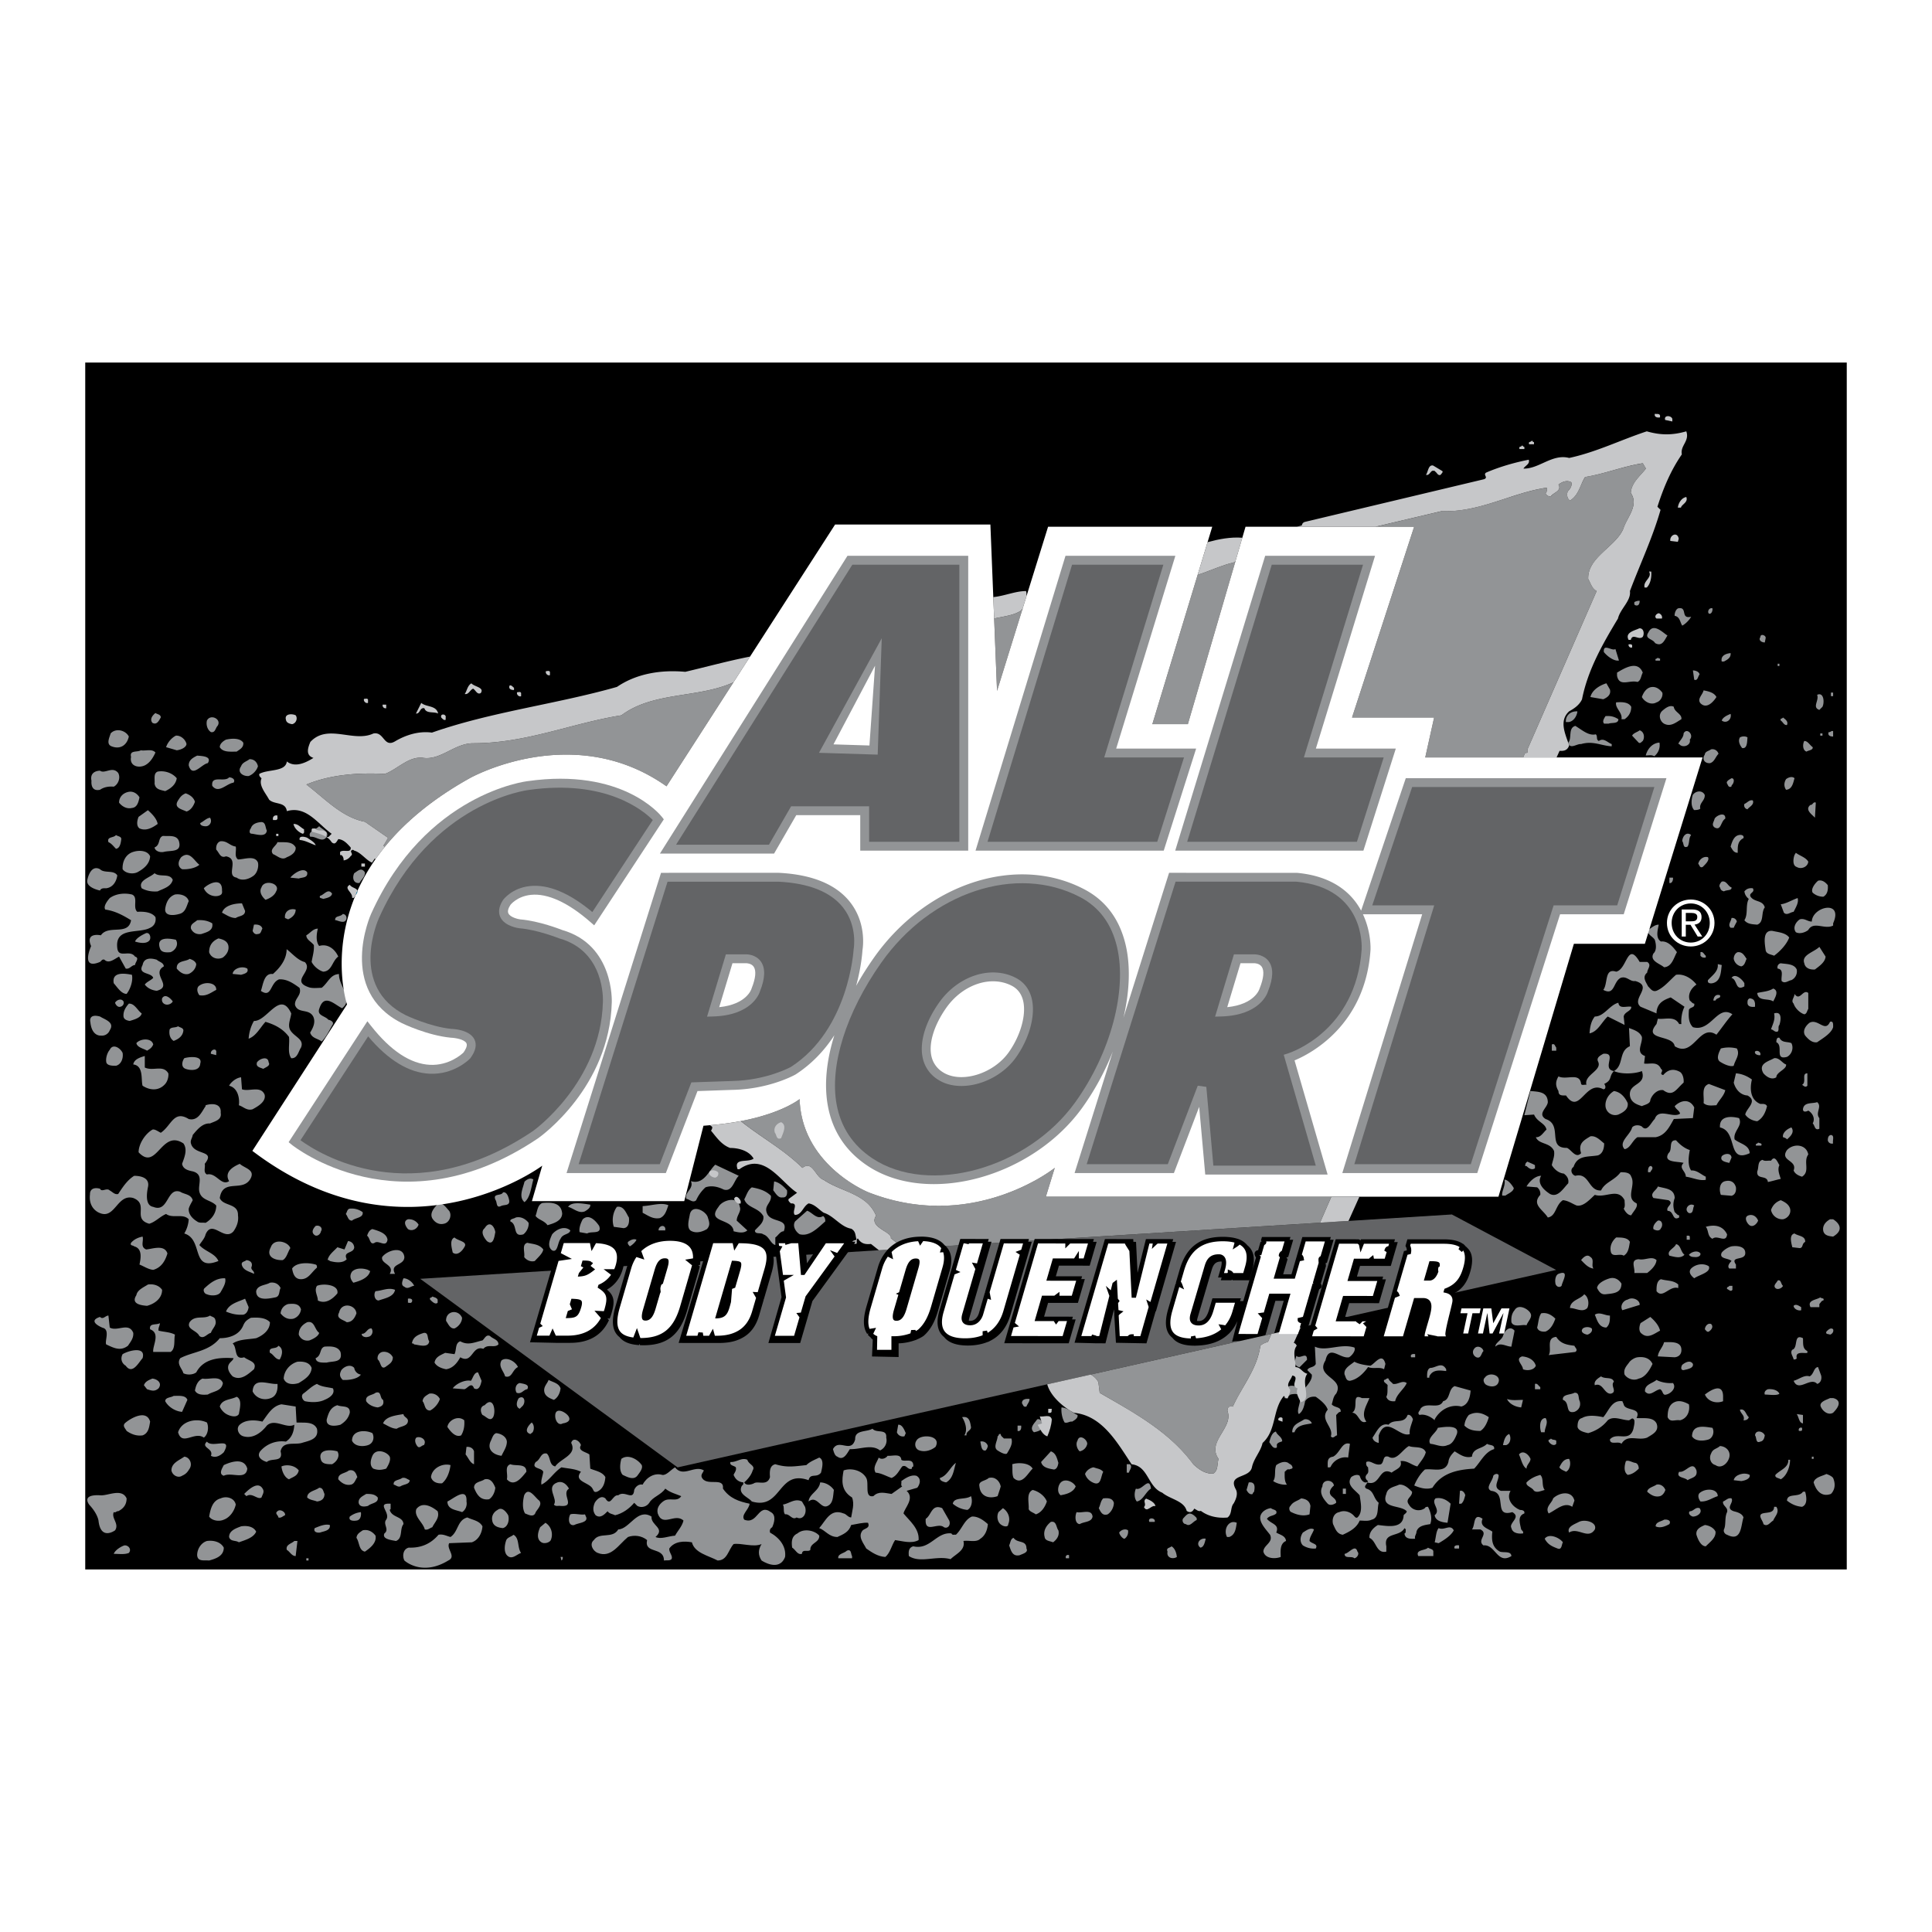
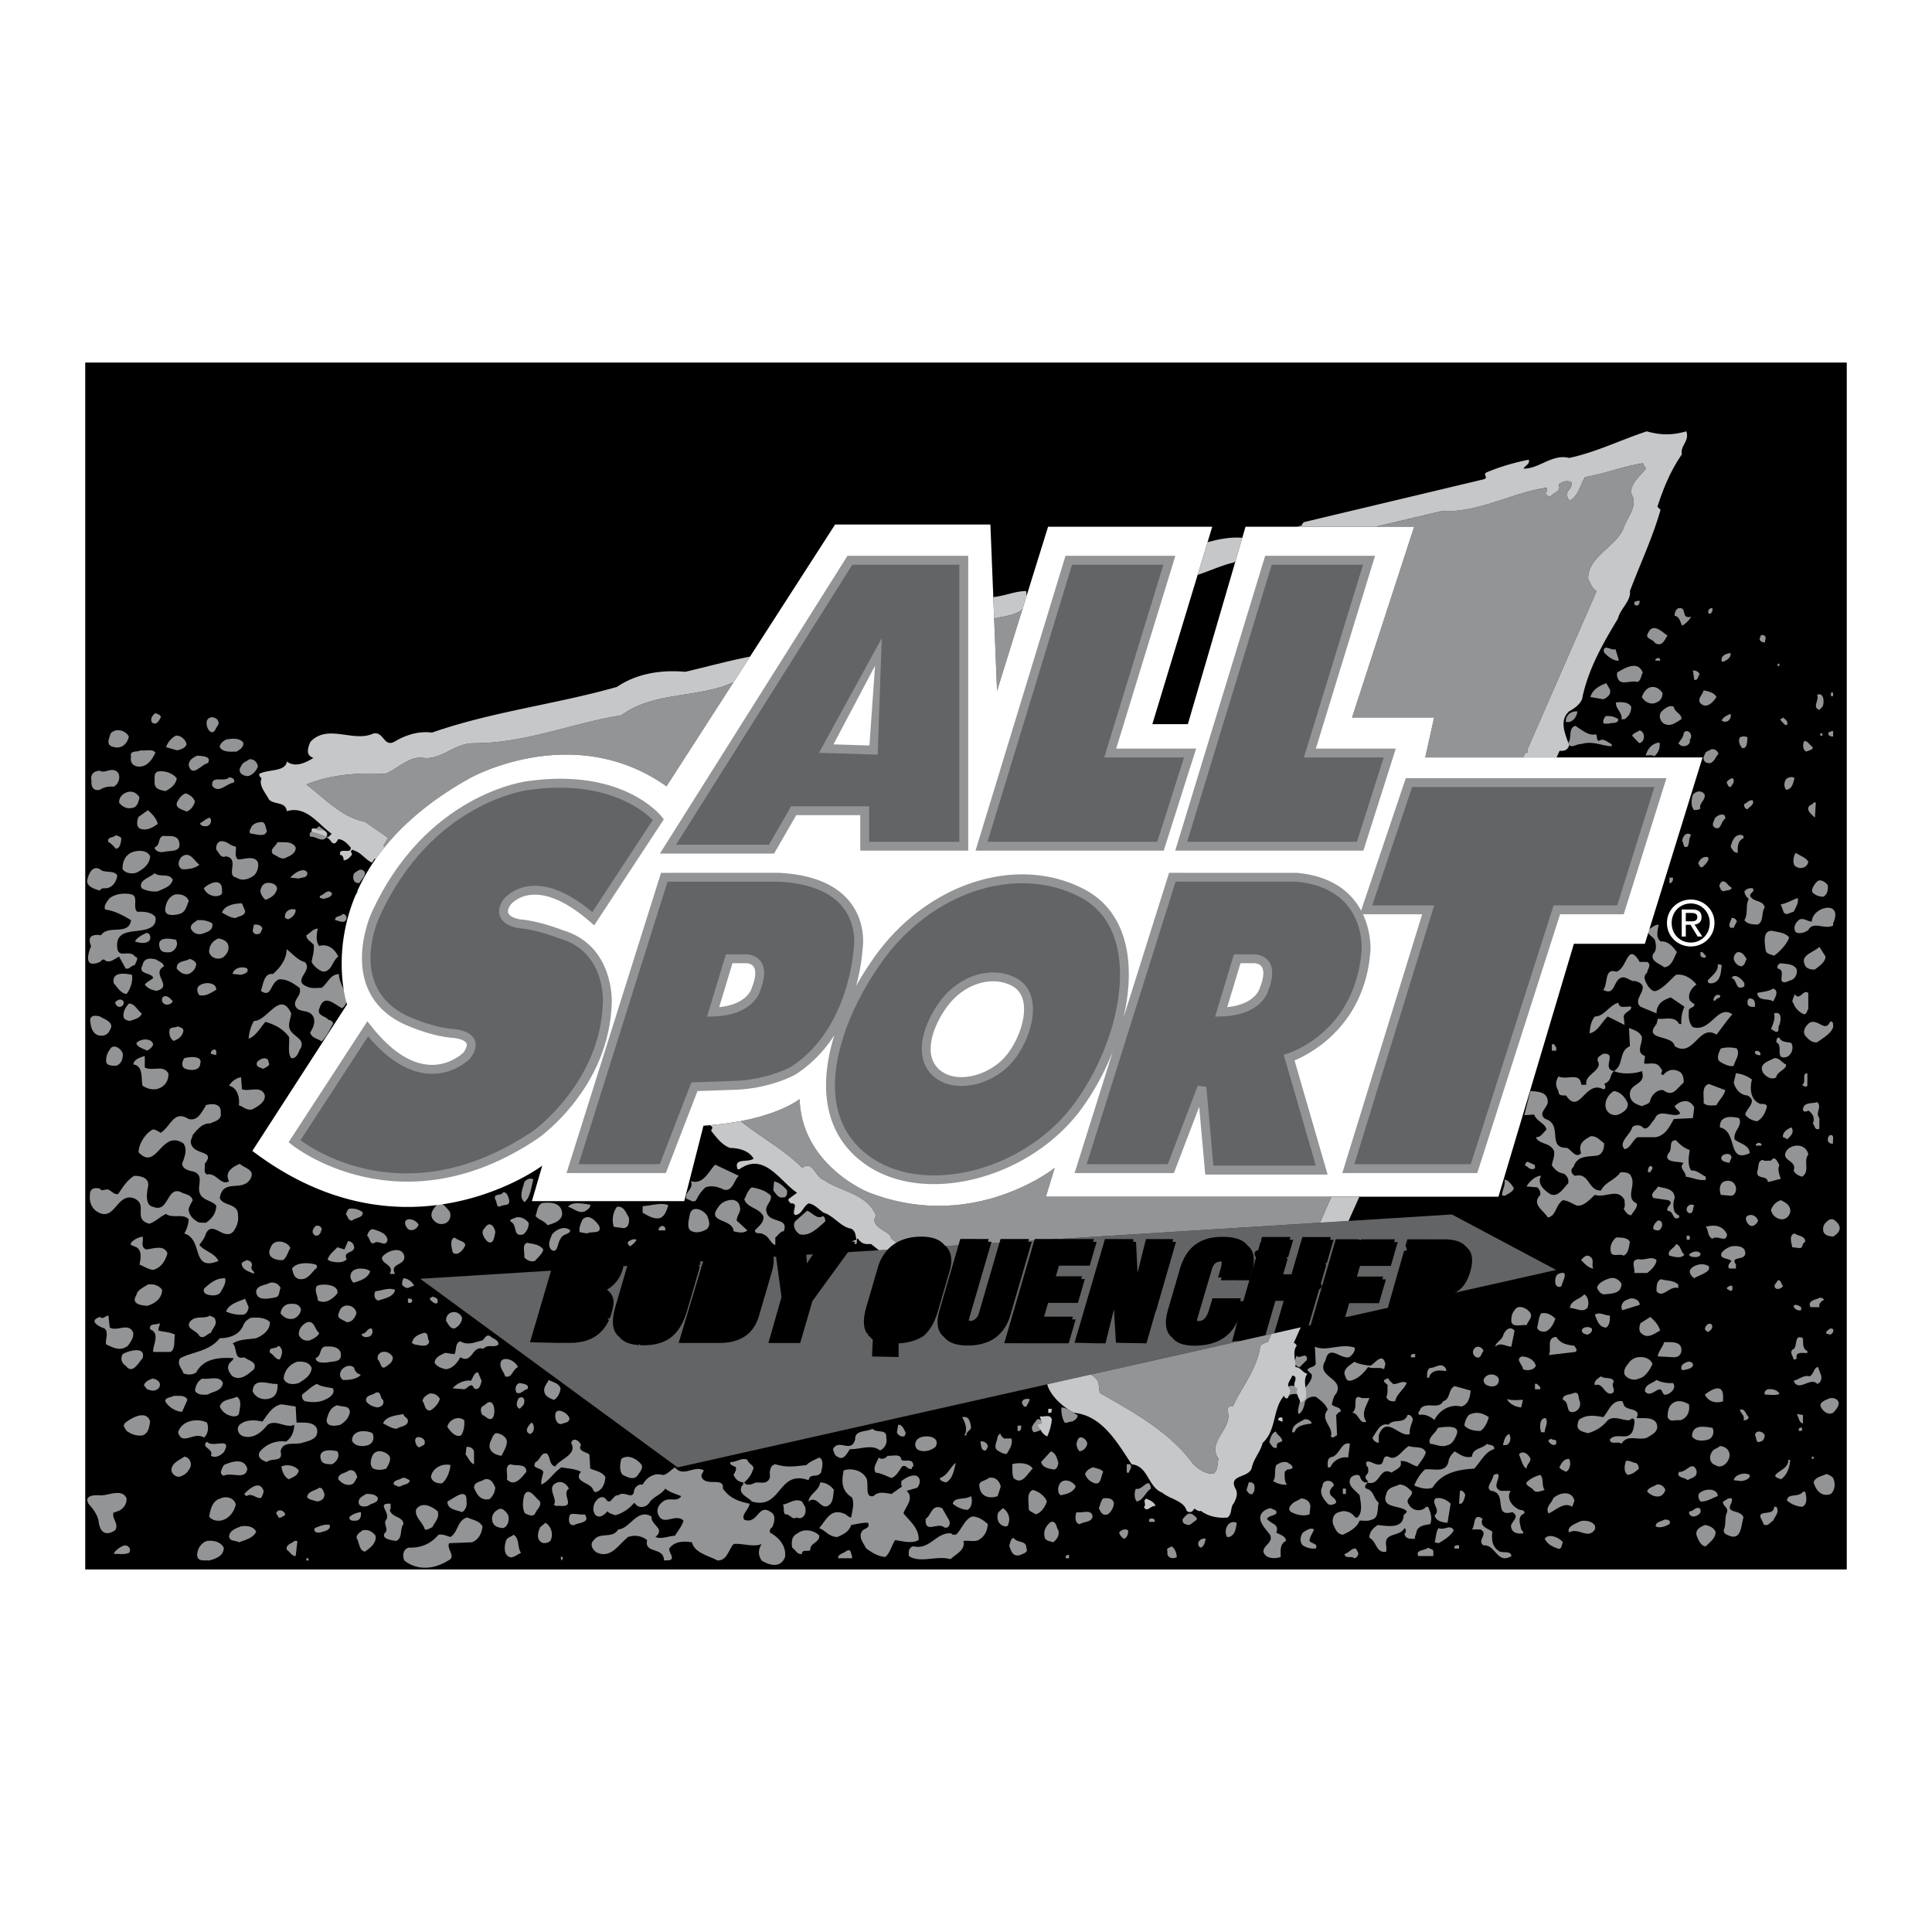
<svg xmlns="http://www.w3.org/2000/svg" width="2500" height="2500" viewBox="0 0 192.756 192.756">
  <g fill-rule="evenodd" clip-rule="evenodd">
    <path fill="#fff" d="M0 0h192.756v192.756H0V0z" />
    <path d="M8.504 36.172v120.412h175.748V36.172H8.504z" />
    <path fill="#636466" d="M144.852 121.168l-10.309.644-2.844.176-41.503 2.59-2.508.156-45.761 2.854 25.676 18.814 36.879-8.289 4.348-.976 18.025-4.051 2.922-.658 25.479-5.725-10.404-5.535z" />
    <path d="M82.182 117.717c1.727 1.193 4.339 1.371 5.224 3.584-.8 1.148 1.649 1.613 1.472 2.232l1.284 1.018.034.027 41.503-2.59.07-.16 1.061-2.43h-28.484l.887-2.877s-8.135 6.529-18.594 2.434c0 0-6.64-2.656-6.861-9.297 0 0-1.689 1.398-5.867 2.195 2.037 1.635 4.229 2.785 6.147 4.668 1.018-.796 1.283.928 2.124 1.196z" fill="#929496" />
    <path d="M90.162 124.551l-1.284-1.018c.177-.619-2.271-1.084-1.472-2.232-.885-2.213-3.498-2.391-5.224-3.584-.841-.268-1.106-1.992-2.125-1.195-1.918-1.883-4.111-3.033-6.147-4.668-.432.082-.893.156-1.38.223a31.79 31.79 0 0 1-1.683.184l.206.164c.02.109-.007.23-.116.379.576.707 1.062 1.416 1.904 1.727.752 0 1.859.221 2.346 1.062-.531.441-2.037-.133-1.594 1.061h.177c2.479-1.77 4.073 1.24 5.755 2.348l-.841.619c-.088.178.089.311.222.443.841-.045.044.797.398 1.15.708 0 .797-.842 1.372-1.15.62.088 1.019.619 1.505.93 1.019.309 1.683 1.416 2.745 1.594.487.266.398.707.531 1.062-.133.176-.531.043-.398.441h.398c.044-.176-.044-.441.133-.531.364.574.806.594 1.306.551l.766.604.025.021 2.508-.156-.033-.029z" fill="#c6c7c9" />
    <path d="M85.093 123.602l-2.931-.002-1.652 2.441-.183-2.168h-.254l-.023-.275-2.862-.002.784 5.818-1.309 4.58 3.171.002.685-2.348.536-1.839 4.315-5.93-.478-.002.201-.275zM137.082 131.389h-1.33l-.066.07c0 .002 0 .002-.002.002l-.018-.072-1.457-.002.4-1.371 2.973.002.693-2.379h-.357l.08-.275-2.615-.002.309-1.062 3.068.002.693-2.377-.357-.002.08-.275-3.393-.004-.043.109c-.043-.029-.084-.059-.139-.086l-.045-.023-2.289-.002-2.545 8.732-.404 1.389 6.348.283.428-1.469-.055-.072.07.016.25-.854h-.357l.08-.278zM60.598 128.701l-.033-.043a3.22 3.22 0 0 0 1.172-1.129l.104-.172-.012-.01h.013l.06-.125c.093-.193.168-.387.223-.578.238-.816.186-1.469-.157-1.934a1.574 1.574 0 0 0-.295-.299c-.404-.531-1.167-.803-2.332-.828l-.121-.004-3.306-.004-.488 1.676.218.113-.263.039-2.502 8.516 2.564.057h1.445c1.822.002 3.101-.715 3.802-2.129l.066-.133-.151-.172.224.012.057-.152c.047-.127.089-.254.126-.383.313-1.068.32-1.705-.414-2.318zM69.704 126.807c.057-.209.111-.457.111-.457l-.144-.117h.001l.167-.029.017-.168c.08-.811-.156-1.439-.683-1.852-.018-.023-.029-.049-.048-.07-.456-.504-1.22-.76-2.271-.76-1.361-.002-2.5.434-3.292 1.258l-.095.1.094.26-.243-.078-.095.131a4.473 4.473 0 0 0-.669 1.377l-1.146 3.936c-.364 1.25-.346 2.109.058 2.703.094.139.211.26.347.367.351.443.93.701 1.772.779l.167.016.05-.129.046.135c.174.004.25.008.327.008 2.362.002 3.672-1.035 4.382-3.473l1.147-3.937z" />
    <path d="M76.977 126.994c.255-.873.434-1.943-.375-2.568a1.51 1.51 0 0 0-.365-.344c-.683-.451-1.727-.49-2.652-.49h-.124l-.001.002v-.002l-2.636-.002-3.115 10.396 3.57.004h.371c.711 0 1.545-.057 2.343-.477.839-.426 1.406-1.154 1.731-2.221l.464-1.59-.026-.045.038.002.777-2.665zM94.741 126.828c.226-.775.226-1.43 0-1.945l-.064-.146h-.01l.001-.006-.055-.086a1.744 1.744 0 0 0-.396-.436c-.43-.529-1.173-.811-2.219-.83l-.119-.002-.003.004-.136.004c-1.325.029-2.428.482-3.19 1.307l-.077.084.012.059-.042-.021-.111.145a4.411 4.411 0 0 0-.74 1.465l-1.147 3.936c-.333 1.145-.337 1.986-.013 2.574l.075.137.128-.021a.061.061 0 0 1 .005.012l-.054.113.109.111c.057.057.115.105.174.152l-.006.014.109.111c.034.033.07.061.105.092L87 135.336l2.655.055v-1.365a5.3 5.3 0 0 0 1.677-.328l.002.01.133-.061.015-.006.096-.045c.36-.16.563-.309.572-.316.653-.566 1.107-1.361 1.443-2.516l1.148-3.936zM100.814 131.184l-.006.016.006-.016zM102.938 123.893h-.357l.08-.275-2.838-.004-1.543 5.291.01.053.004.021-.031-.016-.596 2.051c-.037.127-.256.77-.87.768a.948.948 0 0 1-.136-.008c.001-.072.014-.166.052-.297l1.352-4.639-.004-.01.006.002.857-2.941h-.357l.08-.275-2.839-.002-.958 3.287-.007.021-1.124 3.857c-.29.996-.229 1.777.18 2.322.083.111.185.209.296.301.435.557 1.226.842 2.356.844.753 0 1.421-.125 1.998-.363l.004.012.205-.098v-.004l.027-.014c.986-.488 1.67-1.361 2.029-2.594l2.124-7.29zM100.809 131.199l-.037.129.037-.129z" />
    <path d="M100.742 131.424c-.154.535-.072.252 0 0zM100.771 131.328zM106.961 131.641l.082-.276-1.613-.002-1.26-.002.398-1.371 2.975.002.691-2.377h-.355l.08-.277-2.617-.002.31-1.063 2.03.002h.011l1.026.002.693-2.379h-.357l.082-.277-2.547-.002-3.361-.002-3.036 10.399 6.432.004.693-2.379h-.357zM116.975 123.904l.08-.275-1.61-.002-1.115-.002-.838 3.369-.15-3.092-.264-.002-.014-.275-2.824-.002-3.033 10.342 2.158.056.928.002.853-3.392.026.43.023.005-.031.053.174 2.85 3.045.056.914-3.201.027.016 2.006-6.936h-.355zM131.611 128.641c.145-.086.266-.186.266-.334 0-.09-.047-.16-.104-.223l.516-1.771s-.01-.102-.023-.311l.117-.01.668-2.297h-.355l.08-.275-2.84-.002-.586 2.01.033.01-.039.008-.492 1.688h-.83l.441-1.514-.117-.141a.269.269 0 0 1 .074-.041l.105-.037.498-1.707h-.357l.082-.277-2.842-.002-.098.336.041.078.016.033c-.006.002-.008.004-.014.008l-.09.041-.24.826-.014-.002-.041.008c-.182.039-.25.154-.273.219-.064.17.02.355.117.504l-1.268 4.344h-.32l.082-.277-2.84-.002-.303 1.037c-.178.611-.445 1.234-1.072 1.234-.051 0-.107-.006-.162-.014a1.21 1.21 0 0 1 .051-.293l1.41-4.787c.184-.633.443-.855.99-.846.02.137.01.354-.088.691l-.264.902.357.002-.08.275h1.043s.074-.045.109-.072l.008.072 1.68.002.283-.973c.398-1.363.035-2.109-.479-2.52a1.876 1.876 0 0 0-.729-.551l-.17-.074-.004.004-.104-.033c-.395-.125-.877-.188-1.434-.188-2.289-.004-3.654 1.027-4.301 3.24l-.396 1.363.049.041-.068.023-.742 2.547c-.338 1.158-.295 1.996.129 2.562.082.109.182.205.291.293.408.531 1.131.789 2.213.791h.096l.004-.002.152-.006c1.307-.043 2.354-.424 3.113-1.135l.098-.09v.002l.014-.016.014-.012v-.002l.08-.088c.295-.324.531-.699.711-1.121l-.537 2.074.307-.057 2.84.004.609-2.088.564-1.939.83.002-1.178 4.025 3.203.002 1.51-5.171zM146.43 124.539l-.068-.068v-.002l-.008-.008-.09-.088-.01.012c-.033-.043-.064-.084-.102-.123l-.066-.068v-.002l-.01-.006-.09-.09-.014.016c-.418-.309-1.045-.461-1.918-.461l-3.639-.004-.193.662.045.08a.749.749 0 0 1 .09.363l-.283.066-2.607 9.172 3.115.057 1.113-3.82.619.002c.018 0 .029.004.045.006.016.119.01.273-.025.477-.059.322-.176.723-.299 1.145-.102.35-.701 2.193-.701 2.193h1.734l1.895.002.117-.408-.082-.092c-.037-.039-.059-.104-.072-.195.033-.389.232-1.197.41-1.914.104-.416.201-.811.258-1.092.123-.529-.047-.998-.439-1.275-.014-.02-.025-.039-.041-.057.791-.43 1.264-1.076 1.572-2.135.316-1.087.232-1.855-.256-2.345z" />
    <path d="M9.976 86.72c.443.442 1.373.044 1.727.62-.088.62-.443 1.195-1.107 1.284-.221 0-.487-.044-.62.222 0 0-1.476-.28-1.254-1.092-.001-.001.295-1.55 1.254-1.034zM9.976 95.972c.133-.088.222-.31.443-.221.442.442 1.018-.088 1.461-.31l.664 1.196c.399.088.576-.354.93-.354 0-.266.487-.708 0-.841-.531-.752-1.638.222-1.771-.841-.266-2.169 2.169-1.417 3.276-2.036.398-.177.62-.576.531-1.063-.354-.487-1.106-.575-1.815-.531-.487-.443.132-1.46-.531-1.727-.752-.177-1.594-.088-2.213.354-.266.31-.664.841-.443 1.151.974.133 1.771.575 2.568 1.062-.266 1.594-2.258.398-3.011 1.505 0 0-1.601-.361-.974 1.077-.001 0-1.108 2.427.885 1.579zM9.976 101.418c.487.309 1.505.574.974 1.371a.831.831 0 0 1-.886.531s-.9.111-1.047-1.328c0 0-.259-.906.959-.574zM9.976 118.594c.177.398.664-.133.974.178.266.133.487.441.841.354.443-.664.886-1.373 1.594-1.814.708 0 1.594.221 1.372 1.15-.132.664-.265 1.814.531 1.947 1.55.621 1.329-1.992 2.701-1.504.398.266 1.062.221 1.24.84-.133.266-.31.531-.398.842-.044.576.398 1.018.841 1.283.222.178.576.09.841.133.664-.398 1.062-1.018 1.062-1.727-.531-.574-1.461-.486-1.682-1.371-.177-.709.487-1.727-.664-2.037-.443-.088-.974-.221-1.062-.752.221-.621.576-1.418.133-2.037-2.214-1.461-2.656 2.834-4.472.885 0-.797.62-1.814 1.373-2.258.221-.088.575.178.841.311 1.062-.707 1.284-2.301 2.789-1.371.93.221 1.284-.709 1.682-1.285v-.088c.664-.221 1.593-.178 1.505.752.133.709-.575.842-1.062 1.062-.753-.045-1.284.619-1.727 1.15-.044.311-.266.531-.177.842.31 1.24 2.523.619 1.373 2.037.088.354-.177.84.221 1.062.93-.223 1.417 1.195 2.213.664-.531-.93.442-1.461 1.062-1.727.487.441 1.505.574 1.106 1.416-.752 1.506-2.789-.045-3.099 1.992.31.842 1.859.486 1.815 1.727.088.619-.133 1.15-.443 1.594-.929 1.062-2.125-1.24-2.789.311-.088.398-.398.707-.62 1.062.575.664 1.549.797 1.903 1.594-2.789 1.105-1.461-2.17-3.409-2.746a3.13 3.13 0 0 0 .443-1.416c-.576-.619-1.594-.045-2.258-.531-.62.266-1.062.797-1.682.975-1.727-.488 0-1.949-1.594-2.568-1.593-.443-1.814 2.125-3.32 1.506 0 0-1.18-.369-.996-1.883.001-.002-.072-.812.998-.554zM9.976 131.389c.31.309.531-.135.841-.135l.133 1.195c.752.443 1.903-.574 2.346.531.045.531-.266.887-.531 1.285-.752.574-1.417.221-2.169-.133-.166-.334.409-1.486-.363-1.662-.001.001-1.622-.64-.257-1.081zM10.087 149.191c.773.006 2.081-.709 2.545.303 0 .619-.31 1.018-.841 1.283-.177-.045-.221.178-.442.088-.266.621.575 1.152.133 1.816 0 0-1.432 1.068-1.653-.959 0 0-.074-.664-.886-1.551-.001.001-.996-1.128 1.144-.98zM9.976 78.796c.398-.266.841-.354 1.373-.31.442-.221.708-.885.442-1.372-.575-.708-1.328.133-1.815-.222 0 0-1.07-.021-.849 1.011 0 0-.148 1.114.849.893zM163.59 59.937c0 .266-.09.576-.443.443-.133-.045-.088-.222-.088-.31.175-.089.308-.133.531-.133zM168.725 61.531c-.133.266-.531.708-.885.886-.223-.31-.223-.886-.754-.974-.043-.177.09-.664.355-.752.973-.178.176 1.105 1.284.84zM170.85 60.69c.045.222-.088.62-.354.531-.178-.177 0-.62.354-.531zM166.363 63.405c-.311.487-.531 1.151-1.24.753-.221-.442-1.105-.398-.662-1.062.486-1.019 1.459.043 1.902.309zM176.162 63.656l-.088.443c-.311 0-.666-.221-.443-.531 0-.399.574-.178.531.088zM161.523 65.899c-.443.089-1.107-.354-1.506-.841-.088-.93.842-.044 1.152-.31l.354 1.151zM172.664 65.161c.045.487-.354.664-.664.841h-.221c-.133-.576.399-.796.885-.841zM165.625 65.692v.222h-.441c-.09-.266.133-.133.221-.31.044.044.087.132.22.088zM177.533 66.445h-.176v-.222h.176v.222zM163.898 67.109c-.176.31-.176.797-.531.93-.797-.222-1.814.531-2.035-.62v-.31c.797-.487 2.08-1.239 2.566 0zM169.566 67.286c-.178.222-.178.664-.531.531l-.133-.929c.266 0 .619.132.664.398zM160.623 68.791c.133.531-.266.797-.664.974l-1.283-.222c.178-.752 1.018-1.195 1.594-1.372l.353.62zM165.848 69.101c.088.31-.133.841-.576.974-.531.311-1.195-.044-1.461-.531.133-.398.398-.841.842-.974.531-.133.929.177 1.195.531zM171.248 69.543c-.311.487-.975 1.24-1.594.62-.354-.443.221-.841.311-1.284.486.089 1.062.222 1.283.664zM182.891 69.455h-.221v-.354h.221v.354zM181.828 70.518l-.311.31c-.752-.266 0-.93-.221-1.505.665-.311.753.752.532 1.195zM162.748 70.518c0 .531-.221.929-.664 1.239h-.311c.133-.664-.664-1.106-.531-1.682.576-.044 1.24-.044 1.506.443zM167.75 71.757c-.531.31-1.062.797-1.727.443-.398-.221-.619-.885-.176-1.284.309-.266.752-.62 1.15-.398.046.531.843.708.753 1.239zM157.377 70.975c-.045.442-.354.974-.842 1.062h-.309c-.044-.663.487-1.106 1.151-1.062zM16.041 71.58c-.177.31-.398.797-.841.531-.31-.399.088-.797.31-.974.177.133.531.133.531.443zM172.664 71.226c.133.531-.398 1.018-.885.664.088-.31.532-.531.885-.664zM161.465 71.757c0 .487-.664.31-.975.443h-.443c-.221-.221 0-.531.133-.753.488-.044.886.045 1.285.31zM21.707 72.421c-.221.221-.221.708-.664.62-.398-.266-.487-.797-.398-1.151.354-.708 1.505-.133 1.062.531zM178.287 72.333c-.311.044-.398-.31-.621-.442-.088-.266.133-.133.223-.31.132.131.574.353.398.752zM159.207 73.262c.221.177 0 .531.309.664.488-.354.887.177 1.285.31v.222c-1.02-.044-1.859-.575-3.055-.222-.443-.044-1.107.576-1.285-.132.4-.443-.043-1.461.709-1.682.664.398 1.328 1.017 2.037.84zM12.853 73.484c-.177.841-.841 1.328-1.727.974-.575-.222-.177-.93-.088-1.284.531-.576 1.505-.31 1.815.31zM163.898 73.926c-.133.089-.221.266-.398.177l-.664-.708c.133-.266.531-.354.754-.531.441.133.531.708.308 1.062zM168.592 73.793c.133.531-.576.841-.975.531-.043-.044-.088-.133-.176-.089.088-.31.531-.619.531-1.062.309-.619 1.063.134.62.62zM182.891 73.484c-.266 0-.576-.089-.443-.443.178.044.266-.177.443-.089v.532zM181.828 73.395h-.221v-.221h.221v.221zM18.608 74.236c-.044.354-.575.576-.974.62l-1.062-.31c.133-.442.531-.929.974-1.151.487-.044.974.398 1.062.841zM174.348 73.572c-.045.398 0 1.151-.531 1.062-.223-.266-.443-.708-.223-1.062.222-.133.576-.133.754 0zM24.274 74.104c.044.487-.354.664-.664.885-.62 0-1.372.089-1.682-.443 0-.354.354-.62.62-.752.576-.133 1.417-.177 1.726.31zM180.854 74.546c.045.31-.441.31-.619.443-.398-.133-.398-.753-.221-1.062.353-.001.531.398.84.619zM165.566 74.088a1.417 1.417 0 0 1-.531 1.373c-.221-.177-.531-.088-.84-.088.176-.665.662-1.24 1.371-1.285zM171.455 75.21c-.311.31-.398.797-.842.93-.531.044-.842-.399-.531-.842.045-.354.398-.354.619-.531a.623.623 0 0 1 .754.443zM15.509 75.078c-.222.487-.531 1.018-1.062 1.284-.664.31-1.549.044-1.372-.841-.177-.708.62-.442.974-.664.486.087 1.106-.178 1.46.221zM20.733 76.14c-.62.088-1.549 1.505-1.903.221 0-.532.398-.752.841-.974.442.044 1.505.044 1.062.753zM25.736 76.45c-.133.442-.532.841-.93.974-.531.044-1.195-.354-.752-.974.133-.398.576-.487.841-.708.486-.001.752.309.841.708zM17.634 77.645c-.089.62-.576 1.019-1.151 1.284-.531-.133-.974-.177-1.062-.752.044-.443-.133-1.018.31-1.195.752-.134 1.505.176 1.903.663zM23.3 78.087c-.708.089-1.505 1.151-2.125.311-.133-1.107 1.24-.311 1.682-.842.311 0 .665.222.443.531zM179.039 77.645c-.133.442-.221 1.106-.842 1.151-.221-.31-.221-.708 0-1.062.223-.178.621-.311.842-.089zM172.842 78.265c-.045.088-.133.133-.088.221-.311.089-.311-.088-.443-.31s.221-.398.443-.531c.353 0 .221.487.088.62zM170.082 79.312c.045.575-.576.797-.443 1.373-.176.133-.441.133-.619.133-.354-.399-.266-1.062-.133-1.505.31-.443.974-.487 1.195-.001zM13.916 79.548c-.089.443-.221 1.019-.752 1.062-.531.133-1.018-.177-1.284-.531 0-.531.354-.929.885-1.062.53-.133.929.177 1.151.531zM19.449 79.991c-.133.398-.398.841-.841.974-.442-.221-1.328-.354-.841-1.106.221-.354.354-.531.752-.708.399.132.797.397.93.84zM174.879 79.858c.176.443-.4.664-.531.885a.402.402 0 0 1-.311-.531c.311-.132.486-.442.842-.354zM181.076 81.585c-.266-.31-1.062-.797-.443-1.284.221.044.266-.354.531-.222l-.088 1.506zM15.731 82.205c-.487.354-1.151.752-1.815.443-.354-.266-.221-.841-.089-1.151l.93-.664c.398.354.885.84.974 1.372zM172.133 81.673c-.486.31-.398 1.24-1.062.886-.354-.266-.088-.532 0-.886.222-.354 1.107-.708 1.062 0zM20.955 81.585a.55.55 0 0 1-.31.841c-.266.044-.708-.044-.664-.31.353-.177.619-.487.974-.531zM26.621 82.869c-.088.708-1.062.354-1.505.31-.31 0-.222-.399-.089-.531.133-.443.576-.576.93-.62.575-.089.487.486.664.841zM32.597 83.488c-.442.665-1.062-.088-1.638 0-.31-.531.575-.708.885-1.062.311.354 1.019.531.753 1.062zM168.725 83.311c-.266.311-.133.797-.354 1.151-.488.222-.355-.354-.531-.531 0-.443.398-1.018.885-.62zM12.101 83.709c-.044.398-.133.93-.531.975-.221-.222-.443-.531-.752-.665-.177-.576.531-.398.752-.708.177.133.531.133.531.398zM173.947 83.622c-.619.31-.574.885-.574 1.461-.398 0-.531-.311-.709-.62.133-.443.311-1.062.842-1.151.176-.045.531-.001.441.31zM17.855 83.931c.31 1.151-.797.885-1.505 1.062-.398.089-.885-.089-.929-.443.62-.265.31-.974.841-1.151.575.045 1.372-.132 1.593.532zM23.522 84.462c.088.442-.177.974.222 1.284.619 0 1.682-.443 1.992.31.088.398-.045.974-.399 1.284-.443.354-1.195.62-1.727.221-1.151-.177.354-1.859-1.062-2.125-.575.221-.664-.354-.974-.665-.044-.354.088-.752.442-.841.665-.043.886.444 1.506.532zM29.499 84.551c.044.532-.531.841-.886.974-.487.354-.93-.133-1.372-.31-.398-.487.31-.796.442-1.195.664.044 1.461-.133 1.816.531zM14.978 85.437c-.044.752-.62 1.24-1.284 1.593-.487.222-1.195.089-1.461-.31-.044-.753.31-1.505 1.062-1.727.532-.177 1.417-.177 1.683.444zM180.412 85.967c-.045.531-.709.797-1.152.531-.441-.133-.354-.841-.221-1.195l.133-.221c.398.31.974.443 1.24.885zM19.892 86.277c-.398.354-1.195.487-1.727.443-.487-.266-.398-.797-.089-1.195.842-.709 1.285.354 1.816.752zM170.406 85.525c.178.31-.266.708-.531.974-.309.133-.309-.221-.441-.31.087-.443.531-.797.972-.664zM30.649 87.03c.088.576-.487.487-.841.62l-.841-.089c.266-.354 1.284-1.106 1.682-.531zM36.404 87.03c.044.443-.354.708-.531 1.062-.62.089-.752-.531-.531-.974.354-.221.708-.619 1.062-.088zM17.236 87.783c-.177.708-.974.885-1.505 1.151-.576.044-1.107-.044-1.594-.31-.398-.797.841-1.062 1.284-1.505.531.442 1.505-.045 1.815.664zM166.91 87.561c.043.222-.09.62-.355.531v-.531h.355zM182.359 88.314c.045.487-.045.929-.443 1.151-.398 0-.752-.133-1.062-.398-.221-.354.223-.93.531-1.195.443-.134.797.22.974.442zM22.15 88.845c.044.31-.045.442-.354.531-.531.133-1.195-.133-1.461-.753.398-.442 1.859-1.195 1.815.222zM172.754 88.535c.043.354-.488.221-.754.398-.266-.088-.309-.133-.398-.398-.133-.133 0-.398.178-.576.486-.132.618.488.974.576zM27.55 88.934c-.177.443-.664.708-1.062.841-.354-.31-.665-.797-.399-1.24.266-.841 1.948-.398 1.461.399zM174.879 88.624c.264.443-.443.443-.223.841.398.575 1.195.31 1.418 1.062-.4.532-.045 1.461-.754 1.727-.486-.044-.973-.044-1.283-.442.398-.62.088-1.505.441-2.125-.266-.221-.396-.443-.441-.752.221-.267.486-.355.842-.311zM33.128 89.155c-.044.354-.531.443-.885.531-.133-.088-.443-.044-.31-.31.399-.088.797-.796 1.195-.221zM18.83 89.908c-.222.487-.31 1.151-.974 1.284-.443.132-1.46.265-1.372-.531.088-.62.354-1.195.974-1.417.575-.089 1.239.132 1.372.664zM179.35 89.598c.133.442-.178.929-.398 1.372-.355.044-.664.399-.975.089l-.311-.841c.531-.045 1.152-.443 1.684-.62zM24.452 90.881c0 .531-.62.487-.93.708-.531 0-.93-.31-1.372-.531.221-.708 1.195-.93 1.992-.93l.31.753zM182.891 92.121v.221c-.842.442-1.947-.487-2.479.442-.266.222-.842.443-1.24.222-.354-.487.045-1.062.398-1.284.486-.133.752.222 1.195.222.046-1.505 3.188-2.214 2.126.177zM29.499 90.749c0 .487-.354.797-.753.974l-.31-.133c-.089-.576.398-1.018 1.063-.841zM34.501 91.811c-.177.31-.665.089-.974 0h-.088c-.044-.487.531-.31.752-.62.31 0 .487.354.31.62zM173.285 91.944c-.09.177-.223.398-.311.62h-.311c-.309-.311.045-.62.09-.975a.46.46 0 0 1 .532.355zM21.176 92.121c.132.752-.576.885-1.062 1.062-.487.088-.885-.133-1.062-.531-.088-.443.31-.576.62-.841.574-.044 1.061.044 1.504.31zM26.178 92.652c-.133.221-.133.531-.442.531-.266.088-.443-.088-.532-.31l.133-.62c.354-.044.752.045.841.399zM165.492 92.253c-.088.487-.354 1.328.223 1.683.707-.088 1.238.575 1.594 1.062-.311.531-.488 1.46-1.285 1.505-.398-.354-1.461-.62-1.062-1.373.355-.31.266-.974.133-1.373-.221-.354-.797-.531-.664-.974.354-.219.663-.53 1.061-.53zM31.712 92.652c-.133.531-.221 1.284.132 1.726.886-.266 1.594.354 1.904 1.062-.62.443-.62 1.461-1.505 1.504-.443-.131-.93-.53-1.151-.973.089-.575.266-1.062.221-1.682-.266-.354-.752-.531-.752-.974.398-.22.664-.663 1.151-.663zM178.508 93.538c-.221.62-.842 1.328-1.506 1.815-.266-.133-.752-.133-.84-.531-.088-.664-.355-2.037.664-1.948.574.132 1.328.176 1.682.664z" fill="#929496" />
    <path d="M14.89 93.848c-.31.354-1.018.221-1.417.088.133-.354.708-.664 1.106-.841.399-.089.532.531.311.753zM17.545 93.759c.31.487-.044 1.062-.531 1.24-.442.044-.93.044-1.062-.398-.399-1.196.974-.975 1.593-.842zM22.769 94.29c.133.531-.177.974-.531 1.24-.531.266-1.195.044-1.373-.531 0-.664.31-1.106.93-1.373.399.088.842.222.974.664zM182.139 95.441c-.045.576-.664.974-1.062 1.284-.488.045-.975-.133-1.062-.619-.311-.841.973-1.107 1.504-1.638l.62.973zM30.413 95.987c.885.886-1.417 1.858.31 2.479.398.176.93.088 1.372.088.664-.531.841-1.328 1.727-1.373-.044 1.195 1.505 2.48.31 3.41-.752-.355-1.771-1.506-2.258 0-.31.752.576.752.885 1.15.266.043.62.266.398.531-.31.531-.575 1.15-1.062 1.639-.398-.311-.974-.311-1.151-.887.266-.441.576-1.018.31-1.594-.443-.84-1.505-.266-1.815-1.15-.088-.664.708-.975.443-1.727-.62-.443-1.24-.885-2.037-.842-.93.355-.708 1.904-1.815 1.152.221-.621.31-1.816 1.195-1.684.708-.619 1.373-1.46 1.373-2.478.531.401 1.107 1.109 1.815 1.286zM170.186 95.353v.177c-.221.044-.398 0-.531-.177v-.354c.265-.089.353.221.531.354zM174.258 95.663c-.133.266-.176.664-.531.752a.943.943 0 0 1-.752-.752c0-.266.133-.576.398-.664.486-.045.664.354.885.664zM164.342 95.972c.486.31 0 .708 0 1.063-.531.441-.133.93.088 1.373.266.264.443.574.842.441.752-.311 1.373-1.107 1.947-1.594.842-.133 1.639.443 2.037.975-.576.398-.885 1.018-.664 1.594.133.088.266.309.443.309.088.443-.398.311-.531.621-.045.664-.045 1.283.398 1.727 1.814.531 2.434-2.303 3.939-1.285-.531.576-1.062 1.373-1.594 2.037-1.727-1.15-2.258 2.346-4.162 1.15-.176-1.195-3.23-.531-1.814-2.213l.133-.531c.752.088 1.682-.311 2.125.531h.221c-.043-.531.045-1.195.311-1.727l-1.373-.93c-.752.266-1.328.576-1.416 1.461v.133l-1.594-.664c-.975-.797 1.328-2.035-.531-2.566-.531.088-.842-.533-1.461-.311-.752.398-.576 1.814-1.727 1.195.486-.621.088-2.215 1.283-1.816 1.107-.221 1.107-3.098 2.348-.973h.752zM16.35 96.415c-1.328.753.974 1.993-.708 2.435-.487-.045-.93-.266-1.195-.619.177-.266.575-.398.841-.664-.177-.576-1.593-.311-1.062-1.284.133-.752.841-.708 1.417-.531.221.22.663.265.707.663zM19.582 96.193c-.044.443-.354.797-.752.975-.531.133-.93-.223-1.195-.531-.044-.841.885-.665 1.284-.974.265.088.575.221.663.53zM179.26 96.725a.974.974 0 0 1-.531 1.062c-.309.045-.664.398-.973.09-.09-.443.266-1.152-.398-1.24a.402.402 0 0 1 .309-.531c.575.087 1.327.043 1.593.619zM171.779 96.282c-.088.708-.088 1.638-.93 1.815-.221.043-.531 0-.443-.311.443-.486 1.062-.885.975-1.594l.398.09zM24.673 96.637c.177.441-.354.531-.62.619l-.841-.088c.044-.531.93-.842 1.461-.531zM13.163 97.256c.132.621-.177 1.461-.531 1.904-.531 0-.93-.664-1.284-1.062-.222-1.196 1.151-.975 1.815-.842zM174.037 98.098v.311c-.93.529-.664-.666-1.283-.842.353-.532 1.105.175 1.283.531zM21.574 98.762c-.531.266-.974.664-1.682.531-.177-.223-.31-.621-.089-.885.576-.531 1.816-.4 1.771.354zM176.914 99.912c-.486-.354-1.506.045-1.594-.842.531-.133 1.107-.133 1.594-.441.619.221.178.93 0 1.283zM180.412 100.664c-.133.178-.133.488-.398.531-.443-.133-.93-.619-1.062-1.062-.311-.309.088-.619.088-.973.531.797.842-.531 1.373-.09v1.594h-.001z" fill="#929496" />
    <path d="M171.602 99.293c.133.354-.354.221-.441.531h-.223c.044-.355.222-.664.664-.531zM17.236 99.912c-.133.266-.575.443-.886.221-.177-.133-.221-.309-.177-.531.31-.532.886.044 1.063.31zM175.1 100.133v.311c-.355.045-.752 0-.752-.398 0-.266.043-.354.221-.443.353.043.486.176.531.53zM12.322 99.912c.089.266-.088.486-.31.531-.266.088-.487-.221-.531-.398.133-.266.62-.486.841-.133zM161.465 100.045c.088.664.797.311 1.283.398.045.443-.664.486-.752.975l.088.84-1.682-.84c-.621.574-.975 1.504-1.814 1.682.043-.576.131-1.195.529-1.682.93 0 1.463-1.152 2.348-1.373zM14.137 101.107c-.089.443-.753.619-1.195.752-.266-.043-.576-.133-.62-.441-.044-.531.221-.93.531-1.285.576-.043.886.709 1.284.974zM29.056 101.107c-.044.531-.398 1.15-.088 1.682.398.664 1.416.887 1.062 1.727-.265.398-.354 1.107-.974 1.062-.398-.574-.133-1.416-.222-2.125-.619-.84-1.46-1.238-2.346-1.504-.532.574-.93 1.416-1.683 1.682.044-.619.221-1.24.531-1.771 1.329.044 2.613-3.143 3.72-.753zM177.533 102.258c-.176.178 0 .488-.176.664-.311.09-.443-.221-.664-.221.178-.531.441-.975.309-1.594.842-.265.664.752.531 1.151zM182.891 102.48c-.178.619-1.018 1.105-1.594 1.504-.531.09-.93-.354-1.195-.664-.311-.486.088-1.018.443-1.283.84-.443 1.549 1.018 2.035-.088.356-.133.311.309.311.531zM18.298 102.789c-.044.576-.487.887-.974 1.062-.354-.221-.487-.664-.398-1.15.177-.266.575-.133.841-.311.177.133.487.133.531.399zM163.811 103.453c.088.664-.664 1.551.311 1.904l-.09.752c.576.09 1.328-.266 1.684.531.354.223-.266.488.221.621.486-.576 1.062-.664 1.682-.311.266.178.398.664.355 1.062-.754.664-1.062 1.461-2.037.752-.576-.088-1.107.443-1.283.975 0 .398-.576.486-.842.619-.576-.178-1.107-.398-1.195-1.062-.133-1.283 1.682-.973 1.195-2.434-.664.266-1.992.354-2.789 0-.531.531-.133.885-.975 1.283.133.133.223.531-.088.531-1.814-.975-2.346 2.656-3.719.619-.398 0-.752.045-.752-.441-.311-.531-.311-.93 0-1.461.797.398 2.125-.443 2.258.752.088.178.311.043.531.088-.266-1.018 1.637-1.416 1.15-2.346-.178-.398.311-.619.531-.752 1.461-.133-.221 1.504 1.062 1.727 1.018-.576.443-1.992 1.594-2.48l-.088-1.814c.487.178 1.063.354 1.284.885zM178.729 104.074c.266.531 0 1.15-.441 1.371-1.285.355-.311-1.105-1.062-1.461 0-.221.043-.531.309-.441.264.531.795.353 1.194.531zM15.288 104.207c-.132.309-.31.441-.619.619-.354-.221-.974-.311-1.062-.752.353-.443 1.504-.576 1.681.133zM155.268 104.516v.311h-.443v-.619c.308-.134.308.175.443.308zM12.233 105.047c.088.531-.133 1.152-.664 1.285-.354 0-.974 0-.974-.443-.044-.311.089-.842.354-1.15.31-.665 1.063-.178 1.284.308zM173.285 104.605c.354.619-.178 1.15-.311 1.727-.311.133-.93-.133-1.283-.355-.531-.266-.223-.93 0-1.371a3.246 3.246 0 0 1 1.594-.001zM21.574 105.047v.223l-.531-.133c-.088-.399.62-.664.531-.09zM175.631 105.27c-.223.043-.621-.09-.531-.355.177-.177.619-.001.531.355zM14.447 106.508c.841.398 1.815-.309 2.346.576.044.266-.044.752-.31 1.062-.62.709-1.505.664-2.258.178-.177-.576.133-1.992-.93-2.125.089-.531.708-.709 1.151-.842v1.151h.001zM19.98 106.109c-.044.754-.974.709-1.461.531-.487-.176-.354-.752-.133-1.062.399-.133 1.86-.308 1.594.531zM26.798 105.977c.221.355-.266.488-.531.664-.266-.133-.796-.176-.62-.664.31-.399 1.106-.62 1.151 0zM178.197 106.199c.09.486-.973.752-.973 1.283-.488.311-1.02-.088-1.285-.398-.574-.975.531-1.195 1.062-1.506.532-.088.843.531 1.196.621zM174.789 107.703c-.221.887-.176 2.037.842 2.436.221 0 .531-.045.664.221-.133.576-.398 1.195-.975 1.506-.441-.045-.93-.266-1.195-.664.088-.619 1.283-1.328.223-1.904-.709-.043-1.197-.619-1.373-1.283l.221-.93c.575.044 1.107.265 1.593.618zM180.322 108.324c-.221.221-.354 0-.531-.09.488-.266-.088-1.15.531-1.15v1.24zM24.142 108.678c.708.266 1.859-.398 2.257.531.177.709-.708 1.195-1.195 1.461-.575.178-.93-.266-1.373-.398.089-.576-.044-1.727-.974-1.947.177-.355.708-.797 1.195-.842l.09 1.195zM172.133 108.766c-.133.576-.619.975-.885 1.506-.311 0-.93.133-1.283-.221.088-.664-.266-1.639.531-1.904l1.637.619zM152.684 108.848c.805.084 1.709.051 1.742 1.113-.045.576-1.062 1.152-.221 1.684 1.77.574.088 2.92 2.125 2.877.441.176.885 1.105 1.416.531-.311-.975.266-1.285.93-1.682.574-.09 1.018.441 1.371.707 0 .486-.133 1.018-.619 1.195-1.018.178-2.037-.045-2.434 1.15-.398.266-.178.797.176.887 1.418-.355 1.283 1.549 2.568 1.461.398-.842 1.328-.975 1.947-1.816.398 0 .93 0 1.062.443.486.885-.619 2.125.531 2.656.178.354-.311.797-.531 1.195-.354 0-.619-.398-.752-.664.176-.178.088-.531.088-.842-.664-1.283-1.904-.176-2.967-.531-.529.488-1.15 1.195-1.814 1.062-.441-.176-.842-.486-1.371-.531-.754.488-.664 1.594-1.506 1.727-.486-.797-1.639-1.283-.752-2.258a.806.806 0 0 0-.311-.752l-1.062-.088c.266-.443.842-1.062 1.461-1.062-.443.752.266 1.416.885 1.814.797.398 1.328-.576 1.814-1.062.09-.443-.131-.752-.441-.975-.486-.043-.93-.398-1.195-.84.088-.488.309-.887.221-1.418-.398-.885-1.504-.619-1.814-1.371.486.043.752-.488 1.062-.754-.133-.664-.93-.752-1.24-1.504l-.971.066.602-2.418z" fill="#929496" />
    <path d="M162.395 110.051c.088.619-.443.928-.93 1.15a.97.97 0 0 1-1.285-.842c-.043-.619.311-1.195.842-1.504.664.088 1.107.62 1.373 1.196zM169.035 110.492l-.133 1.062-1.904.09c-.443.795-.842 1.637-1.814 1.814h-1.816c-.531.354-.707 1.105-1.283 1.195-.664-.709.576-1.418.752-2.17.223-.266.709-.266.975-.088.531.619.93-.443 1.283-.752.398-1.152 1.816-.045 2.523-.531-.043-.311-.441-.443-.531-.754.62-.618 1.505-.751 1.948.134zM181.518 111.555v1.062c-.486.221-.441-.354-.664-.531.266-.486 0-1.018-.441-1.283-.133.088-.531.221-.531-.133.088-.752.93-.531 1.416-.709.53.443-.222 1.062.22 1.594zM173.506 111.555c.398.797-.619 1.283-.443 2.125.531.443 1.461.531 1.506 1.373-2.303 1.062-1.152-2.17-2.967-2.568-.088-1.151 1.062-1.151 1.904-.93zM178.729 112.484c.355.486-.133.93-.441 1.195-.09-.133-.266-.178-.398-.221-.091-.442.44-.841.839-.974zM182.891 114.078a.403.403 0 0 1-.531-.311c0-.221.045-.486.311-.531.397.045.132.576.22.842zM168.592 114.742c-.088.486-.266 1.461.133 2.037.576-.045.975.398 1.461.619v.311c-.619.133-1.328-.223-1.992-.311 0-.576-.752-.842-.221-1.373-.576-.176-2.082 0-1.506-.973.443-.355-.045-1.328.752-1.285.398.444.842.797 1.373.975zM175.719 114.299h-.531c-.045-.266.133-.133.221-.309.132.088.443.043.31.309zM180.412 115.186c-.531.709.221 1.682-.621 2.213-.309-.088-.707-.266-.84-.619.398-1.062-1.418-.93-.664-2.037.664-.71 1.947-.577 2.125.443zM172.754 115.494l-.223.531c-.354-.088-.973-.176-.752-.664.221-.265.93-.398.975.133zM177.533 116.248c-.221.441 0 .93.133 1.371-.441.09-.84.223-1.283.311-.088-.752-1.15-.178-1.062-1.062.178-.398 0-1.018.531-1.15.223.178.576.043.842.088.398-.62.663.176.839.442zM153.143 116.248v.309c-.311.223-.621 0-.842-.221h-.133c0-.221.045-.311.221-.441.265.13.531.22.754.353zM53.212 117.68c-.222.797-.31 1.814-.885 2.258-.62-.531-.133-1.418 0-2.037.22-.221.575-.444.885-.221zM164.74 116.336c.311.221-.045.443-.088.619h-.223c-.042-.266.046-.664.311-.619zM73.708 117.311c-.487.441-.62 1.637-1.505 1.371-.532-.266-1.196-.441-1.815-.221a3.846 3.846 0 0 0-.93 1.283c-.31.311-.664-.088-.974-.133-.266-.619.796-1.018.442-1.77 1.284.398 1.771-1.02 2.435-1.639l2.347 1.109zM151.031 118.535c-.043.354-.531.531-.84.752h-.311c-.088-.441.354-.973.221-1.594.356 0 .754.532.93.842zM173.195 118.461c.045.398-.088.752-.441.842l-1.062-.09c-.178-.441-.178-1.238.441-1.371.576-.133.929.133 1.062.619zM50.807 119.805c.044.531-.531.354-.841.531-.487.221-.354-.398-.531-.621-.31-.707.576-.354.752-.752.398-.088.575.531.62.842zM78.519 118.756c.044.311 0 .754-.443.709-.442.088-.708-.443-.93-.709l.088-.885c.532.088.975.531 1.285.885zM167.086 119.523c-.176.486-.176.93 0 1.416.133.09.266.311.443.311v.221c-.709.398-.486-.664-1.15-.664-.223-.441.707-.707.088-1.062l-1.506-.221c-.398-.486.311-.752.443-1.15.709.22 1.639.175 1.682 1.149zM76.911 119.303c.088.707-.708.973-.398 1.727.354 1.018 2.213.441 1.682 1.814-.354 0-.576.443-.841.619v.754c-.487-.133-.62-.887-1.195-1.062-.266-.223-.841.043-.841-.398.398-.443.93-.797.841-1.418-.487-.885-1.594-.797-1.903-1.682.222-.398.354-.93.753-1.195.706.132 1.37.309 1.902.841zM66.684 120.246c-.177.488-.31 1.062-.841 1.283-.708.135-1.195-.264-1.727-.529v-.664c.886-.045 1.86-.398 2.568-.09zM56.089 121.088c-.044.752-.886.973-1.461 1.15-.354-.486-.93-.531-1.195-.93.177-.441.177-1.062.664-1.283.93-.087 1.903-.045 1.992 1.063zM58.893 120.188c.044.311-.31.531-.531.664-.62.266-1.151-.311-1.682-.443.354-.575 1.549-.309 2.213-.221zM73.812 120.408c.177.443-.31.842-.31 1.373l1.062.975c-.354.309-.841.221-1.372.088-.089-1.328-2.789-.797-1.505-2.436.354-.664 1.947-1.15 2.125 0zM178.596 120.586c.133.531-.266.975-.707 1.062a1.154 1.154 0 0 1-1.195-.93c.178-.486.486-.797.973-.975.397.179.796.4.929.843zM44.815 120.807c.31.488 0 1.195-.531 1.285-.531.133-.93-.178-1.151-.531-.31-.576.266-1.152.62-1.506.487-.045.797.486 1.062.752zM169.035 120.275c-.178.266-.045.842-.531.754-.576-.355.043-1.107.531-.754zM82.12 121.324c.177.133.221.309.221.531-.752.664-1.594 1.549-2.568 1.283-.354-.221-.752-.797-.442-1.283l1.195-1.062c.531.176.974.93 1.594.531zM62.745 121.471c.044.311.044 1.02-.531 1.062l-.974-.133c-.221-.664-.088-1.461.31-1.992.707-.133.929.664 1.195 1.063zM36.183 120.939c.088.576-.708.531-1.062.842-.398 0-.398-.398-.62-.664.132-.178.132-.486.398-.531a1.83 1.83 0 0 1 1.284.353zM70.625 121.471c.133.443.265.754-.089 1.152-.443.266-1.018.441-1.505.221-.576-.221-.31-1.107-.222-1.594.177-1.195 1.638-.443 1.816.221zM175.408 121.781c-.131.354-.574.752-.93.398-.266-.266-.486-.797 0-.93.444-.132.799.179.93.532zM52.74 122.002c.044.443-.222.93-.531 1.152-1.107.309-.531-.975-1.284-1.285-.088-.266.354-.266.531-.398.531-.133 1.018.177 1.284.531zM59.779 122.312c.31.885-.797.486-1.196.752l-.752-.133c-.088-.354.089-.885.31-1.283.619-.576 1.283.133 1.638.664zM41.761 122.18c-.133.443-.664.709-1.062.443-.265-.311-.487-.797 0-.975a1.12 1.12 0 0 1 1.062.532zM182.891 123.375c-.398-.045-.842-.088-.975-.531-.133-.576.266-.975.664-1.195h.311c0-.001 1.476.841 0 1.726zM165.715 122.533c-.133.355-.576.223-.754.09-.088-.355.266-.709.443-.842.444-.088.532.487.311.752zM49.419 122.932c-.089.398-.177 1.418-.841.887-.31-.355-.664-.93-.221-1.285.487-.798.974-.177 1.062.398zM172.311 123.154c-.088.93-.975 0-1.461.441-.531-.266-.354-.84-.664-1.195.929-.265 1.726-.088 2.125.754zM32.021 122.844c-.044.311-.443.619-.708.311-.266-.266-.044-.621.178-.842.398-.133.752.22.53.531zM66.375 122.533v.223h-.665c-.044-.356.488-.664.665-.223zM56.901 122.756c-.089.441-.753.309-.974.84-.311.398-.266 1.418-.842 1.152-.531-.398-.221-1.107 0-1.594.355-.443 1.196-.929 1.816-.398zM38.662 123.686c-.133.84-.885 0-1.284.309-.487.266-.443-.486-.753-.707.089-.266.221-.576.531-.664.576.175 1.418.397 1.506 1.062zM180.102 123.906c-.354.178-.178.574-.531.619l-.752-.088c-.09-.398-.355-1.24.221-1.373.353.266 1.106.223 1.062.842zM168.592 123.375v.311h-.311v-.398c.09-.001.266-.046.311.087zM14.226 123.375c.133.443-.266 1.018.354 1.283.62-.043 1.815-.531 2.125.398-.221.754-.62 1.416-1.417 1.639-.487-.045-.929-.354-1.372-.531.133-.619.31-1.594-.531-1.814-.133-.133-.442-.045-.31-.355.309-.354.708-.532 1.151-.62zM46.32 124.438c-.221.398-.708.885-1.151.531-.089-.443-.354-1.283.177-1.506.355.355 1.373.398.974.975zM162.615 123.906c-.088.486-.133 1.107-.619 1.373-.398-.266-1.152.221-1.285-.398-.131-.621.178-1.107.531-1.418.531 0 1.153 0 1.373.443zM63.497 123.686c-.044.176-.399.531-.665.664-.044-.09-.266-.223-.177-.443.222-.178.576-.354.842-.221zM35.342 124.438c-.044.664-1.151.354-.752 1.195-.398.443-1.195.311-1.683.178-.044-.045-.132-.133-.221-.09.088-.531.664-.93.974-1.283l.708.221.354-.84c.354.042.575.265.62.619zM28.967 124.525c-.266.398-.354.975-.752 1.195-.752.045-1.727-.309-1.196-1.283.31-.929 1.727-.576 1.948.088zM54.201 124.658c-.044.398-.576.842-.841 1.152-.443.133-.885-.133-1.062-.398.088-.488-.266-1.24.31-1.418.574.133 1.194.133 1.593.664zM168.061 125.189c-.398.398-.93.223-1.506.09-.309-.488.531-.754.664-1.152.488.09.443.754.842 1.062zM174.125 125.057c-.043.754-1.549.223-.93 1.107v.398h-.664c-.221-.221 0-.531.223-.752-.311-.311-1.285-.178-.975-.842.221-.266.619-.531.975-.619.574-.089 1.416.001 1.371.708zM40.344 125.412c0 .885-1.505.619-.93 1.682h-.531c.531-.93-.93-.975-.752-1.682.487-.664 2.08-1.152 2.213 0zM169.654 125.057c.045.311-.354.398-.619.355-.223 0-.398-.045-.531-.223.266-.308.885-.486 1.15-.132zM158.986 126.562c-.533-.045-.93-.531-1.24-.842.176-.221.576-.664.93-.309.441.267.043.841.31 1.151zM165.271 125.721c-.045.531-.531.975-.93 1.285h-1.283c.088-.533-.443-1.328.441-1.373.665.133 1.286-.354 1.772.088zM25.116 126.342c-.177.354.31.441.221.752-.398-.221-1.018-.311-1.195-.842-.133-.398.265-.354.442-.531.355.045.62.222.532.621zM31.623 126.473c-.576.488-.841 1.152-1.594 1.152-.62 0-.796-.531-.885-1.062.398-.619 1.594-.619 2.347-.398.132.044.132.177.132.308zM170.496 126.342c.221.619-.975.84-1.461 1.193-.223-.176-.664-.574-.311-.973.444-.443 1.241-.576 1.772-.22zM36.936 126.783c-.133.709-1.018 1.02-1.682 1.195-.31-.354-.398-.709-.133-1.105.398-.4 1.106-.355 1.594-.178.087.043.132.133.221.088zM155.799 128.289c-.266.266-.621 0-.621-.311-.045-.221 0-.752.311-.885 1.15-.443.398.71.31 1.196zM22.459 127.535c.133.443-.221.975-.443 1.373-.221.398-.974.398-1.372.223-.266-.045-.443-.443-.221-.621.576-.531 1.196-1.018 2.036-.975zM41.318 128.289c-.31 0-.62.398-.974.088-.354-.133-.221-.531-.088-.842.442 0 .929.401 1.062.754zM161.773 128.066c0 .975-.84.975-1.594 1.064-.486.043-.664-.311-.84-.621.043-.486.797-.84 1.283-.975.532-.13.931.179 1.151.532zM167.441 128.156v.354c-.887-.266-1.551 1.107-2.17.311 0-.443 0-1.018.443-1.195.575.177 1.239.087 1.727.53zM177.889 128.289c-.09.221-.531.441-.754.221-.264-.266.133-.531.223-.752.353-.133.308.353.531.531zM27.993 128.51c-.177.311-.044.842-.531.93-.665.133-1.904.398-1.904-.619.133-.621.93-.576 1.373-.842.486-.088.885.132 1.062.531zM33.66 129.041c-.442.531-1.151 1.107-1.948.709 0-.488-.399-.975-.089-1.461.62-.266 2.213-.133 2.037.752zM16.173 128.688c0 .885-.797 1.416-1.505 1.594-.576-.045-1.639-.178-1.062-1.062.088-.531.752-.797 1.15-1.062.62-.092 1.152.131 1.417.53zM172.842 128.688c-.178.221-.311 0-.531-.088-.045-.266.133-.135.221-.311h.311v.399h-.001zM39.415 128.688c-.133.709-1.018.84-1.638 1.062-.398 0-.531-.619-.31-.93.664-.045 1.283-.398 1.948-.132zM158.365 130.502c-.486.486-1.15 0-1.727 0 .045-.797 1.062-.885 1.418-1.371.397.221.532.928.309 1.371zM43.665 129.662v.309c-.222.221-.531-.088-.753-.309-.088-.266.133-.135.222-.311.176.088.398.088.531.311zM181.916 129.75c-.176 0-.266.221-.398.354v.311h-.885c-.354-.709.576-.709.975-.975.132.132.441.044.308.31zM24.806 130.414c-.044.309-.177.664-.531.752-.664.045-1.195-.088-1.727-.311.31-.797 1.24-.973 1.904-1.283l.354.842zM41.097 129.883c-.088.176-.266.088-.398.088v-.398c.176-.046.531-.001.398.31zM163.59 130.191l-1.727.531c-.266-.441.088-.973.531-1.061.487-.309 1.239.044 1.196.53zM30.029 130.635a1.102 1.102 0 0 1-.752.93c-.575.133-1.018-.176-1.284-.531.044-.441.31-.797.752-.93.488-.045 1.108-.088 1.284.531zM35.563 131.033c-.177.486-.442.885-.974.885-.354-.264-1.106-.354-.753-.973.222-1.062 1.639-.797 1.727.088zM179.703 130.414v.309c-.354.09-.752-.176-.752-.441.221-.223.531-.001.752.132zM152.699 131.033c.221.398-.266.797-.398 1.195-.398-.133-1.283.266-1.506-.311-.043-.486.045-.885.311-1.195.398-.706 1.415-.087 1.593.311zM46.099 131.477c0 .441-.354.885-.752 1.062-.443.043-.62-.443-.841-.754-.045-1.017 1.239-1.193 1.593-.308zM155.178 131.564c-.176.486-.441 1.062-.973 1.283-.355.045-.754-.043-.842-.398.133-.486.133-1.018.398-1.416.62-.133 1.108.221 1.417.531zM160.623 131.254c0 .443 0 .887-.354 1.195-.754 0-.93-.752-1.152-1.283.488-.311.975.088 1.506.088zM21.486 131.697c.177.531-.31.842-.443 1.283-.398.09-.708.664-1.151.311-.266-.576-1.328-.664-.974-1.373.531-.752 1.417-.264 2.037-.664.176.135.486.135.531.443zM165.625 132.76c-.531.266-1.195.842-1.814.311-.354-.223-.266-.754-.133-1.062l.975-.619c.353.307.839.794.972 1.37zM26.931 131.918c0 .797-.708 1.328-1.373 1.594-.797.133-1.682.09-2.346.531.487.398.088 1.684 1.15 1.373.443.354 1.328.443.974 1.195-.531.443-1.284 1.195-2.125.709-.31-.311-.62-.797-.354-1.24.133-.221.398-.354.442-.576-1.372-.088-2.966 0-3.718 1.418-.354.266-.93.266-1.284.088-.133-.486-.708-.93-.31-1.506 1.284-.664 2.877-.664 3.94-1.992.93 0 1.948-.309 2.346-1.283.177-.398.354-.531.752-.752.666-.045 1.463-.045 1.906.441zM31.844 132.98c-.088.355-.619.621-.974.754-.487.088-.885-.133-1.062-.576 0-.576.31-.975.841-1.24.753-.176.709.709 1.195 1.062zM15.952 132.008c0 .266-.177.441-.133.752.531.133 1.151.133 1.639.398-.133.486.088 1.416-.443 1.727h-1.727c-.088-.619.753-1.859-.31-2.258-.133-.664.664-.398.974-.619zM170.717 132.096c.266.266.045.576-.221.752-.178.09-.266-.088-.398-.221 0-.266.265-.664.619-.531zM158.809 132.539c.133.309-.221.574-.443.619-.309-.045-.752-.266-.443-.619.222-.178.665-.178.886 0zM37.068 132.539c.221.309.044.797-.354.84-.266.09-.665-.043-.62-.309.443.043.531-.576.974-.531zM151.105 132.76c-.088.531-.221 1.062-.311 1.594-.531 0-1.105-.486-1.594 0-.043-.354.621-.664.754-1.062.134-.487.665-1.108 1.151-.532zM182.891 132.627c.088.266-.133.486-.311.531-.133-.088-.486 0-.354-.311.178-.175.444-.441.665-.22zM42.823 133.822c-.088.709-1.062.354-1.505.311-.044-.045-.088-.133-.221-.09.088-.664.62-.885 1.195-1.062.487-.043.31.531.531.841zM49.729 134.133c-.399.398-1.063-.09-1.505.441-1.151-.398-1.062 1.551-2.302.842-.31.576-.753 1.107-1.417 1.195-.442-.088-.93-.266-1.151-.664.088-.576.62-.752 1.062-.975l.93.133c.221-.441.044-1.105.576-1.283.797.443 1.416.088 2.213-.088.221-.178.354-.621.752-.443.311.311.842.354.842.842zM157.082 134.266c.043.176.398.398.088.619l-2.656.311c.355-.531-.309-1.727.754-1.816.441.708 1.105.796 1.814.886zM180.322 134.797v.176c-.266.09-1.238-.221-1.062.531-.043.133-.221.133-.309.133-.045-.309-.398-.664-.133-.973.619-.178.088-1.639 1.062-1.152.044.488-.089 1.019.442 1.285zM167.75 134.797c-.043.354-.266.574-.664.619l-1.682-.088c.045-.531.486-.887.619-1.418.709 0 1.817-.133 1.727.887zM27.905 135.637c-.442 0-.62-.531-.974-.664-.177-.664.62-.309.841-.707.531.265.398.929.133 1.371zM33.969 134.885c.266 1.107-.752.885-1.372 1.062-.442 0-1.062.045-1.106-.443.62-.266.354-.973.885-1.15.62-.045 1.328-.045 1.593.531zM135.125 134.441c.176.266-.223.797-.531.975-.887.178-1.992-1.328-2.348.311-1.062 1.682 1.949 1.727 1.062 3.32-.309.309-.309.707-.441 1.062.266.354.973.221.885.752-.221 0-.311.221-.443.311l.09 2.035c-.178 0-.398.398-.621.09.311-.93-1.15-1.639-.309-2.656-.178-.531-.754-.975-1.195-1.285-.398-.043-.797.045-1.062.443-.09.486-.223 1.018-.621 1.283-.441-.486 1.02-2.346-.84-1.947-.223.133-.266.443-.576.354-.045-.354 0-1.018.443-1.195.574-.176 1.018.266 1.371.443.398-.486.975-1.062.887-1.594l-.443-.443c.133-.354.664-.221.842-.619l-.09-1.727c1.106.531 2.567-.354 3.94.087zM148.006 134.797c-.221.176-.221.797-.707.619-.355-.178-.443-.576-.223-.842.266-.398.842-.176.93.223zM14.226 135.504c-.399.443-1.018 1.684-1.683.754-.442-.266-.531-.754-.31-1.152.576-.354 2.347-.84 1.993.398zM39.193 135.416c0 .531-.399.709-.752.975-.487.266-.443-.531-.753-.754a.62.62 0 0 1 .443-.752.978.978 0 0 1 1.062.531zM141.189 135.416h-.398c-.133-.311.176-.354.398-.311v.311zM153.23 136.258c-.178.441-.842.531-1.283.354 0-.443-.842-1.018-.09-1.283.577.042 1.196.308 1.373.929zM164.873 136.08c-.266.576-.709 1.328-1.373 1.461-.531.266-1.15 0-1.416-.398-.133-.531.178-.842.443-1.195.133-.221.531-.486.84-.531.664-.089 1.24.087 1.506.663zM51.677 136.391c-.576.266-.576 1.15-1.284.93-.132-.531-.708-.975-.354-1.594.531-.399 1.417.132 1.638.664z" fill="#929496" />
    <path d="M138.223 136.08l-.133.531c-.441-.266-1.105 0-1.594-.221-.441.619-1.062 1.238-1.814 1.371-.398 0-.398-.354-.531-.619-.133-.619.619-.975.975-1.283.486.266 1.195.354 1.594.398.44-.177 1.194-1.417 1.503-.177zM31.092 136.479c-.044.752-.708 1.15-1.284 1.506-.531.176-1.284.176-1.505-.443.044-.797.62-1.461 1.372-1.682.576-.046 1.196.042 1.417.619zM130.402 135.666l-.752.754c-.664-.223-.443-.664-.311-1.152.354.398 1.063-.487 1.063.398zM168.902 136.08c.088.443-.576.531-.93.619-.355 0-.223-.398-.133-.531.266-.221.798-.531 1.063-.088zM144.287 136.611v.178c-.531-.045-1.328-.223-1.682.531v.133h-.221c0-.266-.045-.842.311-.975.575.001 1.151-.664 1.592.133zM36.006 137.143c-.31.443-1.24.576-1.815.531-.354-.354-.31-.619-.133-.975.31-.398.93-.619 1.284-.221.044.311.31.62.664.665zM181.695 137.23c.088.355-.045.754-.398.842-.664-.752-1.859.885-2.346-.311.531-.133 1.062-.619 1.594-.441.441-.223.398-.887.84-.93l.31.84zM48.047 137.762c-.088.443-.266 1.02-.752.754-.266-.709-.664.043-.974.088l-1.151-.088c.31-.443 1.195-.887 1.815-.754.221-.309.31-.84.708-.84l.354.84zM149.424 138.072c-.266.354-.797.266-1.062.133-.266-.088-.488-.531-.223-.752.443-.664 1.816-.223 1.285.619zM161.021 137.852c-.398.398.398 1.018-.311 1.195-.664.043-.797-1.152-1.594-.842-.131-.443.355-.709.621-.885.4.309 1.107 0 1.284.532zM15.819 138.516c-.398.354-.708.221-1.15.088l-.31-.398c.133-.398.531-.531.841-.664.487.044 1.018.442.619.974zM22.238 137.984c-.133.84-.93.797-1.505 1.15-.487.045-1.062.045-1.284-.398.088-.486.266-.975.752-1.195.665.133 1.727-.353 2.037.443zM138.977 138.072c.486.088.93-.398 1.371-.088-.221.574-1.018 1.105-1.15 1.814-.398.045-.752-.045-.885-.443.176-.309.088-.752.133-1.15-.133-.221-.443-.266-.355-.531.178 0 .266-.221.443-.133.044.221.31.354.443.531zM55.927 138.516c-.045.441-.266.93-.664 1.15-.354-.133-.797-.311-.93-.709-.177-.574.266-.885.399-1.283.398.221 1.018.31 1.195.842zM166.91 137.984c.398.486-.223 1.062-.664 1.15-.398.133-.311-.398-.621-.531-.531.088-1.018.797-1.504.221-.045-.707.752-.797 1.15-1.15.487.265 1.151.353 1.639.31zM27.683 138.072c.044.486-.044 1.195-.664 1.416-.664.266-1.461.045-1.815-.664.088-1.504 1.594-.664 2.479-.752zM52.607 138.604c-.398.045-.576.531-1.062.354-.222-.354-.089-.885.31-.973.397.087 1.018.132.752.619zM33.217 138.516c.266.574-.399.973-.842 1.15-.531.266-1.328.266-1.947.133-.222-.088-.443-.531-.177-.752.443-.311.841-.754 1.372-.975.487.311 1.063.311 1.594.444zM153.674 138.383v.221h-.531v-.531c.265-.089.353.22.531.31zM146.723 138.736c-.045.619-.221 1.416-.93 1.594-1.062-.266-2.125.311-2.656 1.283v.09c-.354-.355-1.018-.664-1.506-.531-.309-.223.09-.443.09-.621.576-.752 1.859.133 2.258-.752.752-.178.486-1.195 1.15-1.506l1.594.443zM171.912 139.268v.531c-.664.266-1.506.045-1.814-.664.398-.311 1.769-1.283 1.814.133zM177.533 139.047c-.221.221-1.062.088-1.459.088-.09-.266.088-.443.309-.531.488-.045.974.087 1.15.443zM38.219 139.666c.133.486-.133.664-.531.752-.442-.043-.93-.266-1.151-.619-.133-.619.62-.576.93-.842.619-.221.398.531.752.709zM157.613 139.799c.133.486-.088.885-.531 1.062-.975.221-.398-.93-1.15-1.195-.09-.576.752-.486 1.15-.709.531-.043.354.531.531.842zM43.886 139.578c-.133.441-.531.93-.974 1.15-.575 0-.487-.619-.752-.93.044-.398.31-.531.664-.752a.978.978 0 0 1 1.062.532zM18.697 139.666l-.531 1.195c-.664-.045-1.373-.486-1.682-1.062 0-.398.575-.354.841-.531.53 0 1.195-.088 1.372.398zM136.629 139.488c-.266.709-.885 1.551-.309 2.348-.709.309-.754-.887-1.418-.887.709-.441-.133-1.992.975-1.461h.752zM23.832 141.082c-.221.355-.752.223-1.062.09a1.57 1.57 0 0 1-.841-.842c.222-.752 1.106-.664 1.682-.975.575.266.309 1.196.221 1.727zM52.076 140.33l-.222.221c-.442-.176-.31-.752-.088-1.062.619-.354.708.531.31.841zM182.891 140.949c-.443.266-.975-.088-1.195-.531-.311-.531.531-.752.885-.93h.311c-.001 0 1.253.207-.001 1.461zM102.719 139.578c0 .309-.221.486-.309.752-.311.088-.311-.133-.443-.311-.045-.441.443-.486.752-.441zM151.947 139.666l-.178.752c-.576-.043-1.195-.354-1.416-.84.487.176 1.063.088 1.594.088zM161.996 140.109c.133.707 1.814.266 1.283 1.371.752.045 1.639-.133 1.992.531.311.797-.443 1.107-.93 1.418-.93.354-1.947-.398-2.568.619-.309-.311-1.15.176-1.15-.443.709-.797 1.947.354 2.346-1.062.045-.266.133-.531.09-.84-.178-.355-.311-.09-.531 0-.709 0-1.506-.488-2.125 0-.531.664-1.195 1.061-1.949 1.283-.396-.088-.973-.223-1.062-.619 0-.223 0-.797.443-.887.576-.354 1.506-.221 2.125-.088.576-.664.842-1.727 1.904-1.594l.132.311zM168.504 140.109c.133.707-.178 1.416-.887 1.594-.531-.09-.973.264-1.238-.311 0-.576.088-1.24.707-1.506.488-.22 1.019.001 1.418.223zM49.198 141.393c-.31.486-.708-.088-1.062-.221-.222-.311-.266-.842.221-.975.886-.974 1.151.619.841 1.196zM29.586 141.924c.753.043 1.683-.133 2.037.619.221 1.062-.797 1.195-1.505 1.416-.752.223-1.903-.221-2.125.842.31 1.15-.93.621-1.373 1.062-.442-.133-1.062-.486-.664-1.062a2.83 2.83 0 0 1 2.568-.973c.62-.398.797-1.02.841-1.684-.797.443-1.948-.664-2.745.088-.62.799-1.461 1.328-2.346 1.064-.487-.133-.752-.797-.354-1.152.576-.531 1.55-.486 2.258-.309.531-.709.974-1.551 1.903-1.727l1.417.221.088 1.595zM34.899 140.949c-.133.531-.442.887-.93 1.195-.442.133-1.46.266-1.372-.531.177-.619.354-1.195 1.062-1.416.443.221 1.284-.045 1.24.752zM107.5 141.172c.088.309-.309.531-.531.664-.266-.045-.441.176-.752.088-.266-.443-.354-1.062-.311-1.506.664.045 1.063.531 1.594.754zM174.479 141.393c-.088.266-.309.311-.531.311.178-.488-.309-.664-.354-1.062.531-.134.576.485.885.751zM56.768 141.393c.177.398-.266.574-.62.619-.442.266-.752-.309-.752-.707-.045-1.063 1.195-.356 1.372.088zM148.537 141.393c-.133.486-.398 1.107-.84 1.371-.621 0-1.152-.088-1.594-.531a1.89 1.89 0 0 1 .441-1.061c.755-.399 1.419-.178 1.993.221zM40.698 141.703c.044.619-.752.574-1.107.84-.487 0-.929-.311-1.372-.531.266-.707 1.284-.797 2.037-.93 0 .266.398.356.442.621zM179.881 142.012c-.398-.045-.398-.619-.621-.93l.621.09v.84zM14.978 141.836c-.088.486-.133 1.15-.752 1.371-.62.09-1.151-.133-1.594-.443-.133-.264-.487-.531-.089-.84.532-.444 2.081-1.328 2.435-.088zM140.967 141.613c-.131.488-.396 1.02-.309 1.461-1.02.398-2.346-1.947-3.1.133v.752c-.266-.043-.574-.221-.619-.529.443-.621.752-1.506 1.594-1.285.531-.664 1.549 0 1.904-.973.266-.09.487.266.53.441zM96.875 142.367c.044.354-.531.441-.442.84h-.221c.354-.531.088-1.328-.221-1.814.708-.133.796.443.884.974zM46.32 141.703c.044.574-.044 1.061-.31 1.504-.531.223-1.018-.309-1.373-.84.09-.664 1.064-1.195 1.683-.664zM154.205 141.48c.309.486-.09.93-.09 1.418h-.354c-.177-.488-.177-1.418.444-1.418zM104.092 142.232c-.133.488-.531.576-.93.666-.531-.443.088-.932.311-1.285.353-.133.574.354.619.619zM130.875 142.012c-.664.133-1.461.133-1.727.887h-.223c0-.797.664-.932 1.195-1.285.357-.089.71.177.755.398zM20.645 141.924c.221.486.088 1.24-.31 1.506-.93-.666-2.169.885-2.567-.531.353-1.153 1.858-1.461 2.877-.975zM53.138 142.898l-.222.176c-.708-.221-.177-.885.133-1.15.266.221.266.709.089.974zM90.368 142.986l-.132.311a.634.634 0 0 1-.753-.398l.133-.754c.398-.043.62.531.752.841zM101.879 142.232c.043.268-.045.621-.355.531v-.531h.355zM170.85 142.455c.221.398.045.975-.354 1.15-.531.178-1.373.223-1.684-.309.045-1.194 1.153-.974 2.038-.841zM145.35 143.074c-.176.443-.441 1.02-.93 1.107-.574.266-1.15-.088-1.725-.133-.355-.576.619-1.107.752-1.594.619-.087 2.213-.352 1.903.62zM127.924 143.797c-.178.09-.398.09-.531.311v.311c-.355.176-.531-.223-.754-.531.09-.398.266-.975.664-1.062.09.352.621.529.621.971zM179.791 142.455c0 .088.045.266-.088.309h-.221c-.089-.221.088-.397.309-.309zM88.42 143.43a1.108 1.108 0 0 1-.62 1.283c-.841-.664-1.992-.088-3.01-.133-.266.398-.62 1.195-1.24.752-.265-.088-.354-.441-.443-.752.576-1.107 1.815.486 2.214-.975-.044-.973 1.151-.707 1.727-1.062.399.488 1.461-.043 1.372.887zM37.157 142.986c.222.443.089 1.018-.442 1.195s-1.328.133-1.594-.443c0-1.062 1.328-1.105 2.036-.752zM176.074 143.207c-.045.266-.135.576-.443.621-.488.221-.354-.398-.531-.621.043-.574.796-.443.974 0zM50.57 143.828c0 .531-.31.928-.531 1.416-.796-.088-1.505-.619-1.062-1.506.132-.266.221-.664.531-.752.487.045 1.018.354 1.062.842zM99.842 143.074c0 .223.221.311.311.443h.752c.178.531-.178 1.062-.443 1.504-.176.135-.664-.131-.93-.309-.486-.311 0-.975 0-1.416.177-.089.044-.265.31-.222zM150.574 143.074c.221.355.133.975-.311 1.107h-.309c.089-.443.222-.974.62-1.107zM93.334 144.359c-.443.354-1.062.531-1.594.354-.442-.133-.531-.664-.31-.975.355-.707 2.569-.574 1.904.621zM42.292 144.182c-.221 0-.443.398-.664.088-.177-.221-.31-.619-.088-.84.354-.178 1.106.175.752.752zM108.475 144.049a.946.946 0 0 1-.752.752c-.223-.176-.443-.707-.223-1.062.178-.708.975-.134.975.31zM155.268 143.738v.311c-.223.266-.576.045-.754-.221-.088-.268.133-.133.223-.311.132.178.396.088.531.221zM57.963 144.182c-.354.574.487.664.841.93l.089 1.416c.531.221 1.195.311 1.505.842-.044.574-.221 1.195-.841 1.461-.31.088-.31-.09-.443-.311-.31-.619-1.948-.709-1.151-1.682-.62-.311-1.284-.311-1.948-.443-.797.531-1.195 1.328-1.992 1.727-.088-.398.133-.885.177-1.283-.177-.443-1.24-.266-.753-.975.487-.221.487-.973 1.106-.842.399.355.222 1.152.841 1.285.532-.797 2.213-1.15 1.594-2.348.179-.619.843-.221.975.223zM22.327 144.891c-.31.309-.797.619-1.284.354.31-.752-1.062-.797-.398-1.416.531.706 2.611-.577 1.682 1.062zM98.559 144.27c-.045.178-.09.311-.223.443-.441.088-.441-.531-.531-.885a.62.62 0 0 1 .754.442zM134.504 145.422c-.619-.133-1.416.221-1.727.885-.043.133-.221.088-.309.088 0-.531-.09-.973.531-1.062.707-.354.885-1.549 1.682-1.283l-.177 1.372zM149.068 144.58c-.93.266-1.371 1.328-1.992 1.947-1.594.088-3.23.398-4.16 1.904-.619.221-1.285 0-1.816-.223.223-.574.621-1.195 1.062-1.594.842-.133 2.037.398 2.348-.752.043-.441.309-.752.619-1.062.531.311 1.018.709 1.727.531.088-.885 1.018-.752 1.506-1.283.22.177.796.046.706.532zM142.252 144.891c-.133.531-.531.928-.842 1.416-.574-.133-1.018-.619-1.682-.531.221.664-.443.797-.885 1.15-1.285-.664-1.107 1.416-2.436.975-.045.221-.398.398-.088.619.797.221.664.93 1.238 1.416-.176.576.045 1.506-.707 1.684-.355.176-.797.088-1.195.088-.311.752-1.02 1.107-1.684 1.416-.619-.088-.752-.619-.973-1.062-.133-.531.088-1.105.619-1.195.486-.221 1.062-.043 1.416.311.133.133.223.311.398.221.576-.531.311-1.549.223-2.213-.443-.531-1.373-1.018-.842-1.814.221-.178.619-.311.842-.133.088.266.221.574.531.664.133 0 .266 0 .309-.133-.266-.178-.354-.443-.088-.709.178-.176.088-.443.088-.664-.176-.133-.221-.309-.176-.531.441-.221.84.398 1.461.223.354-.223.133-.93.752-.754.797.486 1.373-.707 2.037-1.062.532.219 1.418-.048 1.684.618zM172.443 145.643c-.221.486-.797.885-1.283.531-.531-.133-.664-.752-.443-1.152.178-.486.531-.441.885-.752.709.044 1.195.664.841 1.373zM47.294 144.801v1.285c-.398-.135-.575-.664-.841-.975l.088-.752c.355-.045.665.133.753.442zM33.66 144.801c.31.488-.089 1.062-.531 1.285-.442 0-.974 0-1.107-.443-.355-1.108 1.018-1.018 1.638-.842zM38.883 145.332c.133.355-.133.842-.354 1.195-.443.133-.797.178-1.284 0-.399-.311-.266-.885-.089-1.283.355-.797 1.462-.398 1.727.088zM105.596 145.951c-.043.266-.131.621-.441.664-.486-.088-1.15-.176-1.283-.752l.973-1.062c.53.178.62.752.751 1.15zM152.699 145.553c0 .355-.398.576-.398.975-.398-.221-.531-.93-.752-1.416.398-.487.972-.001 1.15.441zM89.925 145.643c.311.266 1.24-.266 1.195.664-.088.045-.177.088-.132.221-.443.178-.532-.441-.974-.221-.31.398-.531.93-1.062 1.15-.531-.178-1.019-.486-1.594-.531-.31-.531.133-1.018.31-1.504.31.266.752.043.885-.178.488.045 1.328-.265 1.372.399zM18.918 146.527c-.221.355-.354.531-.752.709-.398.266-.974-.045-1.062-.531 0-.754.797-1.018 1.284-1.373.53.045.84.709.53 1.195zM64.028 146.174c.132.354-.221.752-.443 1.062-.398.486-1.062.088-1.461-.088-.354-.4-.266-1.107-.133-1.596.709-.531 1.683.091 2.037.622zM180.943 145.553h-.177v-.221h.177v.221zM81.913 146.926c-.442.576-1.062 0-1.239.754-3.099-1.107-2.656 3.01-5.666 2.123-.354-.441-1.461-.752-.974-1.594.132-.043.132-.221.132-.309-.487-.045-.797-.311-.974-.752.089-.223.31-.443.221-.754-.177-.178-.664-.178-.531-.531.62.045 1.107-.486 1.682-.221.133.486.841.574.531 1.062-.133.443-.442.84-.841 1.195.177.354.708.221.974.088.398-.266 1.328.311 1.594-.619-.044-.531-.044-1.152.531-1.283 1.151.354 1.859.221 3.099.088.354-.355.842-.531 1.284-.752.531.222.265 1.106.177 1.505zM156.551 145.553c.221.398.088 1.107-.311 1.285-.221-.133-.486-.178-.664-.443.223-.444.444-.842.975-.842zM163.5 146.527c-.309.311-.664.576-1.105.621-.443-.311-.311-.975-.178-1.373.266-.133.619.133.93.176.265.045.353.356.353.576zM178.596 145.643c0 .664-.309 1.594-.93 1.947-.176-.133-.619-.133-.531-.441.443-.488 1.328-.709 1.285-1.506h.176zM24.673 146.527c-.133 1.195-1.594.311-2.347.709-.531-.178-.177-.709 0-1.062.754-.356 2.037-.752 2.347.353zM103.029 146.527c-.486.443-1.062 1.727-1.904.93-.176-.398-.088-.93-.133-1.371.531-.178 1.684-.178 2.037.441zM128.926 146.307c.133.266-.176.221-.309.309-.178-.088-.266.09-.443.223 0 .441-.045.93.221 1.283-.398.045-.973-.088-1.371-.354.309-.398.088-1.107.309-1.594.311-.223.797-.443 1.195-.223.132.135.31.135.398.356zM95.371 145.951c-.221.709-.266 1.551-.974 1.949-.266-.045-.664-.178-.62-.443.753-.221 1.062-1.15 1.594-1.506zM29.808 146.705c-.133.574-.531.619-.974.885-.442-.176-.708-.797-.752-1.283.487-.221 1.328-.133 1.726.398zM44.948 146.174c-.088.709-.354 1.416-.841 1.814-.487.045-.974-.133-1.106-.619.088-.887 1.15-1.418 1.947-1.195zM52.518 146.838c-.442.531-1.195 1.594-1.948.752.133-.531-.266-1.283.354-1.504.532.221 1.594-.135 1.594.752zM112.725 146.086c.309.266-.045.574-.09.84h-.221v-.84h.311zM169.256 146.705c.133.709-.486.709-.885.975-.266-.311-1.195-.223-.842-.842.664.133 1.328-1.195 1.727-.133z" fill="#929496" />
    <path d="M78.327 155.338c.133-1.02-.531-1.904-1.505-2.436-.044-.221 0-.398.222-.531.177-.398.442-1.195-.133-1.506-1.284-.93-1.284 1.285-2.656.754-.354-.488.487-1.02.531-1.594-1.062-.223-1.992-.531-2.656-1.506.133-1.24-1.682-.133-2.125-1.15-.088-.266.133-.443.222-.664-.93-.576-2.081.752-2.878-.311-.442.266-.885.842-1.284.754-.752-.223-1.549.221-1.948.973-.354-.088-.708.178-.841.531-.089 1.15-.93 0-1.594.531-.576-.088-.753 1.195-1.284.311-.442-.355-.885.133-1.062.441-.177.443-.221.842.089 1.24.487.354.885-.088 1.195-.398.177.266.487.266.752.398.752-.178 1.417-.664 1.904-1.24l.31.311c.398.221.93.088 1.195-.311.31-.574 1.195-.797 1.594-1.416.487.398 1.062.531 1.594.752-.443.664-1.195.045-1.815.531-.354.266-.664.664-.531 1.195.487 1.418 1.727-.088 2.568.709-.133.576-.576 1.018-.841 1.506-.664.043-1.416.398-1.948.133 1.018-.887-.487-1.152-.398-2.037-1.417-.885-2.17 1.24-3.32 1.283-.576.975-1.859.223-2.435 1.062-.487.398-.089 1.107.398 1.285 1.328.531 2.081-.842 3.01-1.594.62-.223 1.373-.133 1.903.309-.31 1.418 1.683.621 1.683 2.037.266-.045.575.045.752-.133.177-.311-.265-.664-.221-1.062.531-.752 1.505-.752 2.258-.619.266 1.062 1.638 1.328 2.567 1.814.974 0 1.062-1.062 1.594-1.639.708-.133 1.992.355 2.789 0-.354.576-.354 1.107 0 1.639-.001.001 1.755 1.197 2.345-.352zM110.068 146.838c-.266.486-.178 1.504-1.062 1.062-.355-.178-.621-.443-.752-.842.131-.354.531-.619.84-.664.355.133.709.133.974.444zM86.428 147.457c.31.576-.221 1.992.708 1.814.532-.531 1.151-.309 1.815-.221l1.062-.752c-.177-.09-.044-.311-.089-.531.443-.311.974-.664 1.505-.531.487.266.399.797.088 1.195l-1.062.309c.842.754-.221 1.727-.31 2.258.575.709 1.594 1.506 1.505 2.656-.708.398-1.638.09-2.346 0-.354.531-.487 1.285-.974 1.684-.753-.045-1.328-.443-1.904-.842-.266-.531-.885-1.195-.354-1.814.266-.223.752-.223.531-.754-.487-.043-1.151.133-1.682.223-.222.707-.797.93-1.373 1.195-.841 0-1.195-.664-1.815-.887.664-.752 1.106-1.992 2.435-1.461.266.045.443.398.753.398.088-.619.354-1.328.088-1.992-1.151-.707-1.018-1.77-.841-2.699.711-.266 1.818-.045 2.26.752zM35.652 147.369c-.177.221-.266.664-.62.752-.575.133-1.018-.221-1.283-.531-.045-.619.708-.576 1.062-.885.531-.133.708.266.841.664zM149.512 147.148c.088.531-.664 1.238.221 1.592h.975c-.486.842.266 1.639.93 1.904.178 0 .531.045.443.354-.754.266-.398 1.107-.311 1.594.088.133.266.223.178.398-.311.045-1.02.045-1.152-.531-.309-.531 1.02-1.062.09-1.594-1.992.576-.398-1.947-2.125-2.125-.621-.309.176-.973.221-1.504.043-.088.352-.31.53-.088zM174.568 147.148c.088.396-.486.574-.842.619l-.752-.088c.088-.531 1.018-.841 1.594-.531zM182.891 147.457c-.178-.221-.443-.309-.664-.398-.443.221-1.15.311-1.283.842.221.752.752 1.504 1.727 1.15-.001 0 .663-.561.22-1.594zM154.115 148.652c-.354.088-.752.311-1.062.088-.221-.398-.84-.441-.752-.84.398-.398.885-.621 1.373-.752.398.397.088 1.061.441 1.504zM40.875 147.68c0 .441-.62.396-.93.619-.266.088-.442-.133-.664-.178-.088-.486.575-.441.841-.664.311-.088.532.133.753.223zM99.842 148.299c-.088.354-.221.664-.311.973-.885.311-1.727 0-1.814-.973-.133-.576.619-.531.93-.842.664-.178 1.107.354 1.195.842zM49.419 148.432c-.044.441-.266.93-.62 1.15-.886.133-1.24-.486-1.505-1.15 0-.621.708-.576 1.062-.842.621-.133.887.398 1.063.842zM107.322 148.299c-.264.664-1.061.797-1.504.885-.354-.266-.266-.797-.133-1.062.354-.753 1.374-.354 1.637.177zM133.088 148.209c-.266.223-.576.621-.311.975.178.221.576.398.531.752-.221.178-.619.311-.84.09-.443-.488-.887-1.062-.531-1.727.001-.754 1.063-.709 1.151-.09zM56.768 148.52c-.841.531.752 1.859-.841 1.727-.222-.045-.487.088-.664-.133.442-.576-.886-1.771.354-2.213.531-.178.929.22 1.151.619z" fill="#929496" />
    <path d="M69.65 150.025h.974c-.487.885.797 1.105 1.062 1.682l.31.133c-.266.443-.752.93-.398 1.506-.31.043-.575-.09-.753-.355-.266-.531.576-.707.222-1.15-.398-.398-.841-.486-1.417-.443-.177-.797-.576-1.594-1.24-2.125.531-.221.708-.797.62-1.371.222.705-.53 1.858.62 2.123zM83.197 148.652c-.089.576-.044 1.328-.62 1.594-.708.354-1.062-1.107-1.903-.443.044-.752 1.062-1.062 1.151-1.902.575-.001 1.106.353 1.372.751zM125.119 148.83c-.088.088-.133.133-.133.221-.311.133-.531-.221-.619-.398l.221-.752c.664-.09.619.486.531.929zM114.834 148.52c-.531.311-.797 1.195-1.416 1.283-.266-.309-.266-.885-.088-1.283.619.265 1.328-1.329 1.504 0zM140.879 148.83c.045.531-.752.707-.309 1.283a1.088 1.088 0 0 0 1.592.354c.045-.133.223-.133.311-.133.266.531.443 1.152.223 1.727-.488.09-1.195.133-1.373.754 0 .266-.223.441-.133.707-.311 0-1.02.09-1.062-.531.178-.043.088-.266.133-.398l-.133-.133c-.488.93-2.125.355-1.814 1.816v.531c-1.02.221-.975-1.062-1.684-1.373-.043-.576.398-1.018.842-1.283.885.088 2.523.441 2.568-.975.088-.133.309-.221.309-.398-.619-.664-2.611-.221-2.035-1.727.133-.664.84-.709 1.283-.93.53-.045.973.399 1.282.709zM166.156 148.652c-.088.266-.266.531-.531.619-.531.133-.93-.133-1.283-.441.045-.398.619-.488.93-.709.398-.088.751.178.884.531zM26.267 148.652c.088.266-.088.486-.177.752-.398.266-.93-.531-1.505-.133l-.222-.221c.443-.443 1.461-1.415 1.904-.398zM32.375 149.051c0 .531-.354.709-.752.752-.31-.133-.708-.133-.974-.398 0-.619.797-.664 1.195-.973.399 0 .399.353.531.619zM134.283 149.051h-.31v-.531h.31v.531zM171.381 149.271c-.576.178-1.062.576-1.727.531-.178-.221-.311-.619-.088-.84.62-.53 1.815-.442 1.815.309zM104.445 149.803c-.176.531-.531 1.107-1.105 1.285-.223-.178-.621-.266-.709-.531.045-.664-.266-1.594.398-1.904.576.132 1.196.576 1.416 1.15zM146.191 149.184c-.088.266-.133.619-.398.842h-.221l.088-1.285c.266-.089.486.222.531.443zM53.802 149.715c.31.398-.133.797-.354 1.15-.177.576-.708.266-1.062.133-.31-.486-.221-1.283-.088-1.814.442-.93 1.106.265 1.504.531zM180.102 148.83c.133.486.266 1.283-.311 1.504-.574-.043-1.062-.266-1.504-.619.043-.797 1.195-.266 1.594-.885h.221zM157.082 149.715l-.221.619c-.797-.531-1.594.311-2.348.664-.398-.619.311-1.018.443-1.504.577-.576 1.86-.842 2.126.221zM37.688 149.404c.089.576-.62.531-.974.842-.354.088-.841.133-.93-.311-.044-.486.398-.664.752-.885.444.001.842.001 1.152.354zM46.542 149.803c.089.443-.132.887-.442 1.062-.531-.221-1.461-.221-1.461-1.062.53-.221 1.991-1.549 1.903 0zM96.875 149.271c.177.443.089 1.152-.354 1.373a2.562 2.562 0 0 1-1.46-.619c.133-.709 1.239-.355 1.814-.754zM23.522 150.113c-.133.619-.575 1.283-1.195 1.506-.487.221-1.195.088-1.461-.311.133-.709.31-1.594 1.151-1.814.575-.265 1.372-.045 1.505.619zM111.131 149.936c0 .443-.266.93-.621 1.152-.531.176-.707-.266-.885-.621.178-.354.178-.707.443-.973.442-.045.93-.045 1.063.442zM130.742 150.246l-.09.842c-.619.221-1.283.043-1.814-.223-.178-.043-.311-.441-.088-.619.266-.443.707-.486 1.062-.752.442.043.84.221.93.752zM144.73 150.025l-.311 1.902c-.531-.043-1.195-.176-1.283-.752.664-.531-.398-1.195.088-1.682.622-.132 1.153.177 1.506.532zM172.754 149.494c.266.441-.664.973.221 1.283.354.088.842.221.973.619-.266.797-.176 2.48-1.637 1.727-.178-.043-.398-.266-.311-.531.223-.441.045-1.195.311-1.727.133-.486-.486-.619-.398-1.062.265-.088.485-.399.841-.309zM80.319 150.334c.221.664-.222 1.373-.841 1.062-.442.311-.708-.398-1.151-.309-.222-.266-.044-.709-.222-.975.62-.088 1.196-.664 1.904-.311l.31.533zM38.972 150.557l-.089.088c.221.797 1.328.619 1.373 1.416-.399.488-.044 1.418-.752 1.684-.443-.09-1.417-.178-1.151-.754.531-.398-.177-.93.177-1.371.487-.709-1.062-1.684.443-1.594v.531h-.001zM43.665 150.777c.221.664-.31 1.107-.531 1.594-.266.088-.443.311-.753.221-.177-.707-1.106-1.283-.841-2.035.619-.797 1.593-.223 2.125.22zM119.379 151.662c-.354.133-.664.709-1.062.398-.309 0-.441-.441-.221-.619.354-.398.574-.619 1.062-.221.133.134.309.221.221.442zM177.225 150.334c.354.531-.133.93-.311 1.373-.309.178-.576.664-.975.354-.043-.354-.619-.885-.088-1.062.443-.133 1.15 0 1.15-.664h.224v-.001zM94.707 151.707c.177.486-.177.842-.531.664-.62-.531-1.948.709-1.815-.842.576-.354.576-1.504 1.638-1.062l.708 1.24zM100.594 152.061c0 .355-.486.223-.664.09-.398-.223-.531-.842-.309-1.285l.441-.398c.489.309.797.973.532 1.593zM127.332 150.998c-.266.266-.664.178-.93.531.4.531 1.285.531.93 1.373.355.221.93.311.975.842-.664.266-.531 1.15-.531 1.594-.574.221-1.549.176-1.727-.531 0-.664 1.018-.887.664-1.684-.443-.574-1.062-1.195-.973-1.814.088-.486.619-.797 1.062-.842.177.178.663.133.53.531zM169.566 150.467c.354.443-.223.842-.664.842-.223-.045-.531-.311-.311-.531.399-.001.532-.444.975-.311zM50.703 151.176c.133.443 0 1.15-.531 1.283-.442-.043-.974-.176-1.062-.752-.088-.443.133-.842.532-1.062.441-.354.884.22 1.061.531zM88.775 150.998c-.266.443-.222 1.02-.222 1.594-.31-.221-.62-.309-.885-.664.133-.398.354-.93.133-1.371.398-.045.841-.045.974.441zM28.436 151.176c-.221.088-.399.311-.664.221 0-.221-.398-.398-.089-.619.266-.266.841.087.753.398zM36.006 150.865c.044.266 0 .797-.443.842-.266.045-.841.045-.664-.398a2.178 2.178 0 0 1 1.107-.444zM109.006 151.309c-.09.576-.842.486-1.283.752-.488-.043-.488-.797-.311-1.195.531.132 1.504-.354 1.594.443zM58.495 151.396c.133.531-.797.531-1.195.754-.62.133-.62-.709-.398-1.062.398-.133 1.062.088 1.461 0l.132.308zM98.559 152.061c-.045.576-.266 1.152-.754 1.461-.398.398-1.15.133-1.682.223.222.93-.752 1.283-1.284 1.814-1.417-.398-3.01.443-4.161-.311-.044-.398-.044-.84.442-.973 1.683.398 2.302-1.461 3.808-1.285.088.223.31.09.442.133.62-.574.841-1.504 1.594-1.814.62-.045 1.196.398 1.595.752zM44.727 155.691c.841-.398-.222-1.15.088-1.727l2.257-.088c.665-.223 1.019-.93 1.063-1.594-.31-.576-.974-.621-1.505-.887-1.018.266-.885 1.418-1.682 1.949-.398-.09-.708-.311-1.195-.223-.797.93-1.771 1.328-2.966 1.285-.575.133-.664.84-.442 1.283-.001.002 1.726 1.625 4.382.002zM147.918 151.529c-.354.797.576.975.975 1.285-.09.797-.045 1.549.752 1.992.398.133 1.107-.09 1.15.441-1.416.887-1.594-1.195-2.789-1.062-.707-.531.576-1.15-.309-1.594h-.842c.354-.398.088-1.726 1.063-1.062zM115.203 151.84h-.531c-.221-.486.664-.444.531 0zM166.555 152.061c-.398.223-.93.443-1.371.223 0-.443.574-.488.84-.664.265-.046.753.042.531.441zM159.117 152.592c-.664 1.062-1.682-.266-2.566.311-.266-.576.574-.842.975-1.062.619-.312 1.857.044 1.591.751zM105.596 152.682c.135.531-.176.93-.529 1.195-.311-.133-.797-.133-.842-.531-.178-.664.221-1.195.619-1.506.576-.133.531.576.752.842zM123.393 151.928c-.088.531-.133 1.195-.752 1.418h-.221c-.399-.754.176-1.772.973-1.418zM54.953 153.654c-.133.266-.664.398-.93.223-.576-.355-.31-1.107-.133-1.506l.531-.443c.577.355.798 1.107.532 1.726zM32.907 152.15c.089.574-.62.619-.974.752-.266.045-.708-.045-.531-.443.442-.176 1.018-.441 1.505-.309zM171.16 152.814c.043.619-.531 1.018-.975 1.461-.486 0-.797-.709-.93-1.152-.088-.574.443-.797.842-.973.399.043.885.266 1.063.664zM25.558 152.814c-.266.619-1.106.84-1.727 1.062-.31-.223-.841-.045-.974-.531 0-.664.752-.887 1.195-1.062.577-.09 1.24 0 1.506.531zM145.041 152.682c-.266.531-.975.973-1.506 1.283l-.398-.088c.133-.488.133-1.107.398-1.418.576.266 1.151-.441 1.506.223zM131.096 152.592c-.133.398-.443.754-.443 1.152.266.309.887.266.621.752a2.041 2.041 0 0 1-1.285-.311c-.309-.309-.309-.84 0-1.283.355-.22.753-.531 1.107-.31zM112.547 152.682c.045.354-.088.664-.354.84-.178 0-.488-.354-.531-.619.133-.221.574-.444.885-.221zM37.467 153.213c.133.707-.531 1.238-1.062 1.594-.62-.133-.531-.93-.841-1.373.044-.398.31-.531.62-.752.574-.133 1.017.175 1.283.531zM81.736 153.213c.044.707-.93.707-.886 1.416-.221.266-.796-.133-.841.398-.443.133-.62-.398-.974-.619-.089-.621-.044-1.152.531-1.418.621-.531 1.727-.308 2.17.223zM51.987 154.939c-.443.133-.93.752-1.417.221-.31-.354-.221-1.018-.088-1.416.088-.355.487-.398.753-.621.619.356.353 1.24.752 1.816zM155.932 153.877c-.133.176-.09.797-.531.619-.576-.221-.975-.398-1.285-.975.398-.574 1.46-.132 1.816.356zM102.41 154.496c.221.398-.398.531-.664.664-.754.178-.887-.486-1.062-.975.133-.266.133-.664.441-.752.398.577 1.285.178 1.285 1.063zM120.295 153.521c-.09.355-.178.842-.531.887-.532-.398 0-1.019.531-.887zM22.327 154.408c0 .84-.797 1.105-1.461 1.283-.531-.045-1.151.133-1.195-.531 0-.619.398-1.24.974-1.416.663-.09 1.372.088 1.682.664zM29.499 155.248c-.398 0-.576-.441-.886-.619-.133-.531.487-.619.753-.885h.31l-.177 1.504zM12.853 154.939c-.442.176-.974.088-1.505.088.133-.354.664-.709 1.062-.842.399-.042.753.399.443.754zM145.572 154.496h-.443c-.133-.311.221-.354.443-.311v.311zM117.416 155.338c-.398.266-1.062.088-.93-.531-.176-.398.223-.355.398-.531.356.22.489.663.532 1.062zM143.004 154.807v.441H141.5c-.311-.664.707-.531.973-.84.177.133.531.133.531.399zM135.434 154.807c.223.221-.043.619-.309.664-.266-.266-.975.088-.975-.443.444-.046 1.063-1.018 1.284-.221zM85.012 155.248v.223h-1.373c-.088-.443.576-.488.841-.754.487-.221.399.355.532.531zM106.66 155.471h-.311c-.088-.223.088-.398.311-.311v.311zM56.148 155.338c0 .133 0 .266-.132.354l-.088-.354h.22zM30.782 155.691h-.221v-.22h.221v.22z" fill="#929496" />
-     <path d="M165.621 41.642v-.205c-.104-.205-.359-.103-.514-.154-.101.359.309.41.514.359zM166.85 42.051v-.256c-.102-.358-.871-.41-.717.103l.717.153zM153.047 44.326v-.215c-.107 0-.162-.108-.215-.162-.107.216-.377.054-.27.377h.485zM152.088 44.805v-.215c-.107 0-.162-.108-.215-.162-.107.215-.377.054-.27.376h.485v.001zM142.891 46.974c.088 0 .266-.044.309.089.133.044.266.443.531.31.09-.132.311-.31.133-.398l-.885-.531c-.486-.089-.486.62-.709.929.31.088.398-.267.621-.399zM160.273 50.471c.221-.222.885-.044.752-.531-.266-.266-.842-.62-1.062 0-.266.221.09.442.31.531zM168.242 49.585c-.488.089-.797.62-.842 1.062h.311c.043-.309.752-.53.531-1.062zM154.342 50.781c.354-.531-.621-.708-.887-.31-.266.177.09.398.133.62.31.044.531-.089.754-.31zM166.648 53.968l.752.089.088-.31c-.133-.752-.929-.354-.84.221zM157.396 54.278c.088-.177.309-.31.131-.531-.396-.177-.486.266-.441.531h.31zM164.08 58.617h.221c.398-.398.488-1.106.443-1.594h-.221c.354.62-.621.93-.443 1.594zM165.275 61.715h.531c.088-.266-.133-.487-.311-.531-.265.045-.485.355-.22.531zM156.244 63.619c.488-.132.621-.752.531-1.062-.531.044-1.371.531-1.195 1.062h.664zM163.902 63.531c.178-.311.09-.886-.354-.841-.443.221-1.461.398-1.062 1.151h.221c.178-.709.797.088 1.195-.31zM162.486 64.283c-.045.177.133.398.354.31v-.221c-.088-.133-.221-.089-.354-.089zM47.21 68.71c.266.177.398.62.752.442.398-.575-.62-.62-.93-.974-.398.221-.443.752-.664 1.062.399.09.532-.442.842-.53zM51.283 68.843v-.221c-.133-.089-.266-.31-.443-.222-.133.354.177.443.443.443zM51.991 69.462v-.31c-.044-.177-.266-.088-.398-.088-.089.222.177.487.398.398zM54.868 67.36v-.31c-.044-.177-.265-.088-.398-.088-.089.221.177.486.398.398zM36.718 70.126v-.31c-.044-.178-.266-.089-.398-.089-.089.223.177.488.398.399zM42.34 70.658c.177.576.93.31 1.372.531-.177-.841-1.195-.62-1.682-1.062l-.53 1.062c.442.044.353-.62.84-.531zM38.533 70.658v-.354h-.354a.293.293 0 0 0 .354.354zM29.148 72.251c.398-.089.576-.576.354-.885-.354-.177-1.151-.177-.974.443.045.31.354.399.62.442zM44.465 71.809v-.222c.088-.354-.576-.443-.442 0 .132.133.266.31.442.222zM27.245 81.814h.31c.222-.089.089-.311.133-.443-.311-.088-.532.132-.443.443zM29.281 82.212c.088.443.531.841.929.974.222-.089.089-.31.133-.443-.354-.177-.619-.576-1.062-.531zM27.554 83.407h.222v-.221h-.222v.221zM29.901 83.806c.575.044 1.062.354 1.594.531-.089-.31-.531-.531-.841-.752-.178-.089-.886-.266-.753.221zM36.054 86.152v.31h.354v-.31h-.354zM34.903 88.277c-.664.354.31.753.222 1.284.236.118.263-.149.359-.271.058-.137.117-.274.179-.412-.051-.277-.593-.301-.76-.601zM77.933 111.961c-.443.133-.797.531-.62 1.062.177.178.133.752.62.531.177-.486.619-1.283 0-1.593zM70.805 116.875c-.177.309.177.574.531.619a.403.403 0 0 0 .31-.531c-.177-.176-.575-.311-.841-.088zM73.24 119.619c.088.221.354.576.664.443v-.223c-.133-.308-.487-.663-.664-.22z" fill="#c6c7c9" />
    <path d="M122.777 138.654c-.266.178-.398.398-.311.709.045.266.398.531.621.354.574-.885-.621-1.062-.09-1.814-.354-.043-.664.045-.752.311.001.307.355.307.532.44z" fill="#00acec" />
    <path d="M104.582 140.957h.223c.176-.045.088-.266.133-.398h-.355v.398h-.001zM103.742 141.311l.221.709-.443.133c.223.354.488 1.018.975 1.15.221-.531.398-1.062.443-1.682-.133-.576-.797-.221-1.196-.31zM127.559 141.709l.398.133v-.354c-.133-.177-.531-.045-.398.221zM114.352 149.516c-.398.266.088.531-.221.842.309.619.707-.223 1.15-.09-.045-.354-.576-.62-.929-.752z" fill="#c6c7c9" />
    <path d="M35.663 88.877c-.062.138-.121.275-.179.412a.18.18 0 0 1 .039-.039c.12-.164.156-.282.14-.373z" fill="#00acec" />
    <path d="M46.871 77.638s10.292-5.792 19.626.812l6.682-10.375c-3.511 1.604-8 .904-11.183 3.292-5.002.796-9.474 2.789-14.786 2.789-1.859 0-3.187 1.683-4.958 1.461-1.46-.221-2.611 1.151-3.851 1.594-2.789-.133-5.489.089-7.835 1.062 1.859 1.417 3.541 3.276 5.843 3.719l2.302 1.594a8.798 8.798 0 0 1-.457.789l.141.114c1.913-2.355 4.633-4.709 8.476-6.851z" fill="#929496" />
    <path d="M68.371 67.028c-2.435-.222-4.87.177-6.817 1.505-6.065 1.727-12.528 2.479-18.46 4.56-1.284-.177-2.567.221-3.63.841-1.195.752-1.107-.974-2.213-.752-1.992.93-4.56-1.019-6.286.841-.222.532-.531 1.329.31 1.594-.708.443-1.815 1.019-2.656.354-.133 1.062-1.859.752-2.745 1.239-.044.222.088.31.221.443-.31.708.399 1.46.753 2.125.531.531 1.638.177 1.771 1.151 1.948-.576 3.099 1.284 4.471 2.258l-.31.31c-.576.089.044-.31-.31-.531-.398-.221-.576 0-.974-.221v-.088h-.31c-.133.044-.089.221-.089.31.708.222 1.549.354 1.992 1.062.354.31.487-.044.665-.31.531.044.885.442 1.239.841.044.62-.753.133-1.062.443v.31h.133c.177.133.222.31.222.531a1.03 1.03 0 0 0 .708-.443c.354-.221-.266-.487.221-.62l.133.088c.665.177 1.195.974 1.771 1.195.087-.138.179-.271.27-.406l.078.062a21.705 21.705 0 0 1 .93-1.232l-.141-.114c.163-.256.32-.515.457-.789l-2.302-1.594c-2.302-.443-3.984-2.302-5.843-3.719 2.346-.974 5.046-1.195 7.835-1.062 1.24-.442 2.391-1.815 3.851-1.594 1.771.222 3.099-1.461 4.958-1.461 5.312 0 9.784-1.992 14.786-2.789 3.183-2.387 7.671-1.688 11.183-3.292l.585-.908 1.068-1.659c-2.216.438-4.322 1.017-6.463 1.521z" fill="#c6c7c9" />
    <path d="M101.926 60.874c-.707.53-1.809.62-2.738.84l.289 7.217 2.533-8.149-.051.009a1.431 1.431 0 0 0-.033.083z" fill="#929496" />
    <path d="M102.406 59.397a1.055 1.055 0 0 0-.037-.427c-1.062 0-2.125.486-3.268.603l.066 1.655.02.485c.93-.221 2.031-.31 2.738-.84.01-.027.021-.056.033-.083.002-.007.004-.015.008-.021l.051-.014.426-1.368-.037.01z" fill="#c6c7c9" />
-     <path d="M118.514 72.251l4.76-16.294c-.033.045-.062.093-.098.136-1.248.282-2.531.891-3.688 1.266l-4.518 14.893h3.544v-.001z" fill="#929496" />
    <path d="M120.48 54.09l-.873 2.876-.119.392c1.156-.375 2.439-.983 3.688-1.266.035-.043.064-.091.098-.136l.002-.012.67-2.293c-1.165-.094-2.36.14-3.466.439z" fill="#c6c7c9" />
    <path d="M134.893 71.587h8.189l-.885 3.984h9.766l.193-.443.236-.029v-.325l6.906-15.804c-.486-.266-.576-.752-.842-1.195-.088-2.169 2.701-3.188 3.498-5.002.354-1.151 1.594-2.346.752-3.586.045-1.018.93-1.682 1.506-2.435l-.311-.531c-1.99.31-3.807 1.062-5.754 1.372-.486.753-.621 1.815-1.506 2.347-.266-.133-.398-.664-.176-.974.176-.177.398-.487.309-.841-.441-.266-.93-.044-1.283.222.354.62-.486.797-.752 1.151-.133.088-.488-.045-.531-.311.176-.132.088-.354.133-.531-3.498.487-6.641 2.479-10.537 2.347l-6.564 1.549h3.85l-6.197 19.035z" fill="#929496" />
    <path d="M168.242 43.034c-1.373.398-2.568.398-3.941 0-2.566.841-5.047 2.081-7.746 2.656-1.682-.442-3.01 1.107-4.561 1.062.178-.31.664-.442.531-.886-1.371.266-2.922.708-4.25 1.284-.354.221.266.487-.221.664l-17.84 4.25a.407.407 0 0 0-.328.362l-.49.125h7.844l6.564-1.549c3.896.133 7.039-1.859 10.537-2.347-.045.177.043.399-.133.531.043.266.398.398.531.311.266-.354 1.105-.532.752-1.151.354-.266.842-.487 1.283-.222.09.354-.133.665-.309.841-.223.31-.09.841.176.974.885-.531 1.02-1.594 1.506-2.347 1.947-.31 3.764-1.062 5.754-1.372l.311.531c-.576.753-1.461 1.417-1.506 2.435.842 1.24-.398 2.435-.752 3.586-.797 1.815-3.586 2.833-3.498 5.002.266.443.355.93.842 1.195l-6.906 15.804v.327l-.236.029-.193.443h3.338l.297-.66c.395.017.773-.007.957-.536-.354-1.107-1.062-2.435 0-3.409.486-.266 1.018-.62 1.283-1.195.576-2.922 2.037-5.489 3.586-8.057.223-.974 1.328-1.771 1.195-2.745 1.018-2.7 2.258-5.312 3.055-8.101l-.311-.31c.576-1.815 1.328-3.63 2.436-5.224-.178-.884.797-1.327.443-2.301z" fill="#c6c7c9" />
    <path d="M155.301 75.572h-13.104l.885-3.984h-8.189l6.197-19.036h-16.823l-.322 1.1-.67 2.293-.002.012-4.76 16.294h-3.543l4.518-14.893.119-.392.873-2.876.467-1.539h-16.379l-2.125 6.836-.426 1.368-.008.026-2.533 8.149-.289-7.217-.02-.485-.066-1.655-.289-7.243H83.319l-8.487 13.177-1.068 1.659-.585.908-6.682 10.375c-9.333-6.604-19.626-.812-19.626-.812-3.843 2.142-6.562 4.496-8.477 6.85a23.632 23.632 0 0 0-.93 1.232 19.382 19.382 0 0 0-1.802 3.158c.017.091-.02.209-.14.374a.16.16 0 0 0-.039.039c-2.511 5.973-.861 10.925-.861 10.925l-9.444 14.609c15.347 11.656 28.923 1.475 28.923 1.475l-1.033 3.541h15.199l1.918-7.525c.23-.014.442-.035.662-.055a30.881 30.881 0 0 0 3.063-.407c4.178-.797 5.867-2.195 5.867-2.195.221 6.641 6.861 9.297 6.861 9.297 10.459 4.096 18.594-2.434 18.594-2.434l-.887 2.877H149.5l7.527-25.234h7.082l5.756-18.593h-14.564v.001z" fill="#fff" />
    <path fill="#929496" d="M77.229 85.164l2.214-3.837h6.384v3.541h10.772V55.454H84.551l-18.712 29.71h11.39z" />
    <path fill="#636466" d="M85.038 56.339h10.676v27.644h-9.001v-3.542h-7.782l-2.213 3.837h-9.269l17.589-27.939z" />
    <path fill="#929496" d="M87.567 75.29l.405-11.61-6.262 11.427 5.857.183z" />
    <path fill="#fff" d="M83.156 74.266l4.148-7.848-.56 7.96-3.588-.112z" />
    <path fill="#929496" d="M116.107 84.868l3.233-10.182h-7.977l5.903-19.232h-10.961L97.33 84.868h18.777z" />
    <path fill="#636466" d="M106.961 56.339h9.109l-5.902 19.233h7.961l-2.67 8.411H98.525l8.436-27.644z" />
    <path fill="#929496" d="M117.252 84.868h18.775l3.233-10.182h-7.975l5.903-19.232h-10.961l-8.975 29.414z" />
    <path fill="#636466" d="M126.883 56.339h9.107l-5.902 19.233h7.963l-2.672 8.411h-16.934l8.438-27.644z" />
    <path d="M140.256 77.638l-4.457 13.215c-.928-1.724-2.768-3.433-6.4-3.769l-12.76-.002-4.555 14.471c.617-2.627.723-5.172.217-7.306-.604-2.547-1.99-4.405-4.121-5.521-6.736-3.533-15.762-.596-20.993 6.831a33.16 33.16 0 0 0-1.773 2.805c.519-1.887.62-3.319.633-3.556.052-.297.406-2.711-1.232-4.798-1.395-1.776-3.789-2.76-7.118-2.926H65.951l-9.428 29.956h9.908l3.158-8.182c.881-.029 3.488-.119 3.483-.119 3.685-.074 6.191-1.475 6.296-1.533 1.679-1.084 2.935-2.471 3.877-3.92-.801 2.553-1.035 4.971-.644 7.074.465 2.506 1.786 4.502 3.925 5.934 6.011 4.023 16.448 1.201 21.475-5.807a25.968 25.968 0 0 0 3.025-5.576l-3.816 12.129h9.91l2.523-6.609.604 6.756h12.209l-3.299-11.389c1.551-.645 7.057-3.451 7.578-11.009.002-.035.096-1.759-.756-3.572h5.912l-7.969 25.824h13.465l8.264-25.824H162l4.262-13.576h-26.006v-.001z" fill="#929496" />
    <path d="M78.91 106.447c-.001 0-2.406 1.334-5.855 1.404l-4.08.139-3.15 8.162h-8.094l8.87-28.186h11.075c3.033.151 5.206 1.019 6.436 2.578 1.465 1.857 1.065 4.105 1.061 4.127l-.005.029-.002.031c-.006.081-.473 7.978-6.256 11.716zM107.283 109.967c-4.771 6.652-14.619 9.367-20.263 5.59-1.934-1.295-3.128-3.098-3.548-5.359-.721-3.879.939-9.162 4.438-14.131 4.976-7.065 13.513-9.884 19.859-6.558 1.893.993 3.127 2.655 3.67 4.942 1.038 4.371-.634 10.606-4.156 15.516zM135.852 94.726c-.561 8.139-7.086 10.292-7.363 10.379l-.412.129 3.201 11.064h-10.221l-.701-7.859-.855-.119-2.99 7.832h-8.092l8.869-28.186h12.07c6.806.632 6.509 6.51 6.494 6.76zM161.35 90.328h-6.344l-8.264 25.824h-11.619l7.969-25.824h-6.182l3.981-11.805h24.166l-3.707 11.805z" fill="#636466" />
    <path d="M126.609 95.944c-.516-.743-1.43-.729-1.467-.728h-2.033l-1.879 6.215.615-.018c3.84-.115 4.592-2.264 4.668-2.518.52-1.297.553-2.291.096-2.951z" fill="#929496" />
    <path d="M125.684 98.592l-.012.025-.006.027c-.02.064-.488 1.562-3.225 1.842l1.324-4.385h1.387c.012 0 .494.001.734.353.266.394.194 1.151-.202 2.138z" fill="#fff" />
    <path d="M75.921 95.944c-.515-.743-1.429-.729-1.467-.728h-2.033l-1.878 6.215.615-.018c3.839-.115 4.593-2.264 4.668-2.518.519-1.297.552-2.291.095-2.951z" fill="#929496" />
    <path d="M74.995 98.592l-.01.025-.007.027c-.019.064-.488 1.562-3.224 1.842l1.325-4.385h1.387c.012 0 .495.001.733.353.266.394.194 1.151-.204 2.138z" fill="#fff" />
    <path d="M56.097 92.79c-.169-.067-2.32-.91-4.174-1.059-.24-.029-1.017-.208-1.202-.606-.095-.204-.024-.49.21-.851.011-.013.661-.854 2.042-.995 1.662-.17 3.711.767 5.928 2.709l.382.335 6.946-10.577-.195-.25c-.157-.201-3.956-4.908-13.397-3.56-.085.009-10.186 1.197-15.614 13.242-.034.073-3.422 7.655 3.083 10.907.107.053 2.538 1.221 4.877 1.447.445.014 1.364.166 1.555.557.128.264-.125.686-.302.928-.166.16-1.435 1.316-3.346 1.221-1.936-.096-3.905-1.396-5.854-3.863l-.382-.484-7.856 12.064.306.252c.106.088 10.817 8.66 24.582-.641.297-.207 7.127-5.098 7.352-13.561.001-.044.25-5.72-4.941-7.215z" fill="#929496" />
    <path d="M60.152 99.971c-.213 8.02-6.902 12.82-6.97 12.867-12.071 8.156-21.385 2.25-23.203.924l6.75-10.363c2 2.377 4.062 3.629 6.135 3.727 2.449.113 3.968-1.447 4.032-1.514l.02-.021.017-.021c.524-.713.659-1.34.401-1.867-.477-.975-2.111-1.047-2.296-1.051-2.147-.209-4.517-1.348-4.541-1.357-5.732-2.867-2.796-9.468-2.668-9.748 5.211-11.564 14.82-12.72 14.917-12.73 7.734-1.104 11.494 2.099 12.38 2.999l-6.029 9.18c-2.302-1.92-4.401-2.793-6.246-2.591-1.766.193-2.614 1.321-2.663 1.389-.413.636-.503 1.211-.269 1.711.428.911 1.766 1.092 1.917 1.11 1.77.142 3.923.996 3.945 1.004l.021.008.022.006c4.536 1.284 4.339 6.131 4.328 6.338z" fill="#636466" />
    <path d="M101.371 97.574c-2.477-1.299-5.782-.236-7.689 2.471-1.331 1.889-1.931 3.85-1.646 5.379a3.365 3.365 0 0 0 1.492 2.256c2.204 1.477 6.021.4 7.857-2.211 1.34-1.908 1.949-4.199 1.551-5.84-.225-.926-.766-1.637-1.565-2.055z" fill="#929496" />
    <path d="M100.66 104.961c-1.551 2.207-4.839 3.189-6.64 1.982a2.51 2.51 0 0 1-1.114-1.68c-.237-1.279.323-3.039 1.5-4.709 1.652-2.346 4.469-3.289 6.555-2.197.574.303.949.801 1.115 1.48.334 1.382-.234 3.44-1.416 5.124z" fill="#fff" />
    <path d="M109.115 137.336c.188.156.355.338.471.566l.133 1.062c3.275 1.904 6.904 3.807 9.34 7.127.576.531 1.195.975 1.992.93.531-.354.354-.973.531-1.461-1.24-1.727 1.506-3.098.885-4.781 0-.354.133-.531.531-.441.93-2.037 2.436-3.764 2.744-6.066.213-.211.498-.303.771-.402l.334-.77.008-.014-18.025 4.051c.098.062.195.125.285.199z" fill="#929496" />
    <path fill="#c6c7c9" d="M131.699 121.988l2.844-.176.076-.169 1.008-2.245h-2.797l-1.06 2.43-.071.16zM129.24 136.396c.088-.574-.354-1.504.133-2.125a.445.445 0 0 0-.291-.293l.695-1.551-2.922.658-.008.014-.334.77c-.273.1-.559.191-.771.402-.309 2.303-1.814 4.029-2.744 6.066-.398-.09-.531.088-.531.441.621 1.684-2.125 3.055-.885 4.781-.178.488 0 1.107-.531 1.461-.797.045-1.416-.398-1.992-.93-2.436-3.32-6.064-5.223-9.34-7.127l-.133-1.062a1.777 1.777 0 0 0-.471-.566 2.911 2.911 0 0 0-.285-.199l-4.348.977c.029.104.062.203.104.305.459 1.104 1.635 2.057 2.564 2.539 2.832.266 4.338 3.01 5.754 5.135 1.684.178 1.594 2.258 3.055 2.834.797.664 2.17.797 2.436 1.814.311.221.576.133.752-.221.223.088.398.311.664.221.709.531 1.639.754 2.656.664.488-.354.266-1.018.621-1.416.221-.398.441-.93.221-1.373-.885-1.594 1.328-1.062 1.594-2.213.178-.885.885-1.594 1.062-2.436 1.416-1.283.973-3.32 2.125-4.691.133.088.221.309.398.221.043-.311.398-.752.133-.975-.311-.486.176-.84.309-1.283.842.133-.309 1.018.531 1.283-.221.488.135.975.311 1.373 1.195-.266-.045-1.947.664-2.834-.532-.132-.665-.664-1.196-.664z" />
    <path d="M166.311 92.082c0-1.344 1.09-2.335 2.379-2.335 1.275 0 2.365.991 2.365 2.335 0 1.357-1.09 2.348-2.365 2.348-1.29 0-2.379-.991-2.379-2.348z" fill="#fff" />
    <path d="M168.689 94.04c1.059 0 1.895-.83 1.895-1.958 0-1.108-.836-1.945-1.895-1.945-1.072 0-1.908.836-1.908 1.945 0 1.128.836 1.958 1.908 1.958z" />
    <path d="M168.193 93.439h-.408v-2.701h1.027c.639 0 .953.235.953.768 0 .483-.303.694-.699.743l.768 1.189h-.457l-.713-1.171h-.471v1.172z" fill="#fff" />
    <path d="M168.682 91.921c.348 0 .658-.025.658-.44 0-.334-.305-.396-.59-.396h-.557v.836h.489z" />
-     <path fill="#fff" d="M150.066 133.045h-.496l.43-2.02h-.014l-1.078 2.02h-.291l-.221-2.02h-.013l-.43 2.02h-.494l.531-2.504h.799l.193 1.48.817-1.48h.799l-.532 2.504zM147.621 131.025h-.713l-.429 2.02h-.495l.43-2.02h-.707l.104-.484h1.914l-.104.484zM60.312 130.619c-.02.066-.044.133-.066.199l-.937-.047.636.729c-.633 1.164-1.75 1.76-3.332 1.758h-1.159l-.323-.719-.314.717h-1.261l.228-.783.366-.168-.225-.225-.021-.021 1.823-6.258 1.33-.197-1.104-.576.293-1.008 2.611.002.161.801.445-.791c.945.039 1.577.262 1.873.664.256.35.286.871.088 1.549a3.117 3.117 0 0 1-.143.385h-1.057l.74.555a2.81 2.81 0 0 1-1.162.959l-.093.043-.029.098-.007.025-.046.158.137.088c.785.512.887.899.548 2.063zM63.898 133.496h-.008l-.342-.994-.361.941c-.662-.088-1.113-.297-1.354-.652-.319-.471-.319-1.232.001-2.33l1.147-3.936a4.03 4.03 0 0 1 .515-1.111l.791.254-.306-.842c.702-.672 1.69-1.031 2.873-1.029.921 0 1.575.207 1.943.613.252.279.363.664.346 1.139l-.785.131.686.561c-.027.113-1.188 4.102-1.188 4.102-.654 2.241-1.801 3.155-3.958 3.153zM76.276 126.594l-.679 2.328-.505-.027.341.59-.41 1.406c-.288.943-.783 1.582-1.511 1.953-.715.377-1.483.428-2.14.426h-.048l-.194-.699-.389.699h-.57l-.054-.322-.43-.027-.105.35-1.118-.002 2.691-9.236 1.944.002.156.742.453-.74c.829.004 1.732.051 2.285.416.538.359.62.981.283 2.141zM82.397 124.043l-2.138 3.16H80.115l-.203-.002-.269-3.162h-.7l-.585.166-.025-.166-.639-.002.035.26.334.049-.262.488.319 2.367h1.08l-1.002.572.225 1.676-1.115 3.826 1.918.002.538-1.847-.312-.43.45-.041.462-1.588.011-.037.022-.029 2.869-3.946-.016-.021-.44-.606.699.27.014.006.701-.965h-1.827zM94.039 126.428l-1.146 3.936c-.311 1.068-.723 1.797-1.294 2.295.009-.008-.079.055-.235.139l-.027-.113-.433.012c0 .002-.032.178-.067.332a4.88 4.88 0 0 1-1.679.287h-.221v1.355H87.5l.026-1.355-.129-.061a1.213 1.213 0 0 1-.273-.184l.281-.592-.647.102c-.195-.479-.16-1.166.112-2.098l1.147-3.936c.124-.428.315-.818.562-1.172l.528.264-.152-.723c.646-.654 1.557-1.025 2.649-1.08l.191.445.312-.455c.871.035 1.475.271 1.798.703l-.133.432.329-.029c.128.398.113.896-.062 1.496z" />
    <path fill="#cc2229" d="M89.23 129.001h.002v.005h-.002z" />
-     <path d="M98.541 132.975l-.07-.223-.434.064v.404c-.506.199-1.096.305-1.762.303-1 0-1.681-.232-2.023-.689-.321-.428-.357-1.078-.108-1.934l1.093-3.752.589-.236-.458-.215.771-2.645h.108l.389.082.035-.08h1.385l-.582 1.998-.509-.086.347.645-1.301 4.465c-.071.244-.143.6.056.865.141.188.386.283.729.283.72 0 1.142-.561 1.294-1.088l.455-1.561.336.113-.146-.764 1.418-4.869 1.918.002-.184.631-.568.215.424.281-1.631 5.598c-.294 1.009-.823 1.743-1.571 2.193zM106.934 129.273h-1.23v-.385l-.514.383h-1.23l-.736 2.533 1.914.002c.045.074.223.344.223.344l.258-.344h.836l-.436 1.494-5.148-.006.25-.855.551-.098-.42-.352 2.311-7.93 2.723.002v.49l.49-.49 1.773.002-.436 1.492h-.473v-.748l-.477.748-2.119-.002-.648 2.223 2.975.004-.437 1.493zM114.779 129.895l-.42-.246.244.75-.83 2.908h-.656v-.186h-.221a.491.491 0 0 0-.377.184h-.803l-.104-2.064a.618.618 0 0 1 .117-.129l.363-.283-.5-.121-.041-.701.154-.207-.178-.23-.094-1.891-.429.321-.184.73-.49-.436.35.998-1.008 4.01h-.289l-.004-.039-.422-.119-.066.158-1.008-.002 2.691-9.234h1.654c.041.094.086.168.092.182l.359.568.227 4.66h.424l1.346-5.408h.334l-.088.537.479-.453s.045-.039.102-.082h.963l-1.687 5.825zM117.035 132.912c-.336-.447-.355-1.158-.059-2.174l.676-2.322.021-.004.465.232-.193-.523a1.154 1.154 0 0 0-.133-.25l.322-1.107c.59-2.021 1.785-2.924 3.875-2.922.443 0 .826.045 1.152.129a.755.755 0 0 1-.021.129l-.152.562.488-.32c.014-.01.107-.074.203-.168.684.377.865 1.092.547 2.188l-.191.654-.986-.002a.509.509 0 0 0-.25-.24l-.303-.119v.311a.303.303 0 0 1-.053.049h-.326l.1-.336c.168-.578.15-1.008-.051-1.275a.663.663 0 0 0-.555-.262c-.951-.016-1.254.58-1.426 1.166.002 0-1.408 4.787-1.408 4.787-.109.377-.09.656.062.859.145.191.396.289.75.289 1.045.002 1.361-1.086 1.498-1.553l.209-.717 1.918.002-.264.904c-.152.52-.395.973-.715 1.352a2.38 2.38 0 0 0-.234-.047l-.432-.061.271.504c-.631.531-1.475.832-2.512.896-.035-.133-.08-.246-.086-.264l-.428.084v.166c0 .008-.006.018-.01.029-.874-.017-1.47-.226-1.769-.626zM126.09 130.951a1.557 1.557 0 0 0-.195.016l-.41.062.443.482-.461 1.582-1.918-.002 2.246-7.709s-.09-.121-.123-.172l.164.027.297-1.018c.1-.057.209-.145.209-.285 0-.023-.008-.053-.014-.078h1.83l-.275.941a.546.546 0 0 0-.293.412l-.012.094.117.141-.621 2.129 2.109.002.51-1.75.42-.084-.039-.213a.588.588 0 0 0-.188-.361l.381-1.309 1.918.002-.428 1.469a.345.345 0 0 0-.213.32c0 .123.01.246.02.344l-.576 1.979.062.043-.006.004-.084.043-.967 3.32-.525.125v.176c0 .207.172.293.342.33l-.316 1.084-1.918-.002 1.174-4.025-2.111-.002-.549 1.883zM136.973 129.299l-2.973-.004-.738 2.533 2.041.002c0 .029-.006.041-.006.043l.355.248c.008-.008.154-.146.291-.291l.371.002c-.033.016-.066.029-.102.051l-.234.148.35.363-.271.93-5.146-.004.154-.537c.033 0 .047.004.049.004a.143.143 0 0 1-.041-.027l.002-.006.371-.213c-.008-.02-.02-.035-.031-.053h.002c-.002 0-.006-.006-.008-.008a2.68 2.68 0 0 0-.189-.22l2.381-8.176 1.842.002c.08.047.137.096.146.143l.146.73.348-.873 2.504.002-.07.244a.418.418 0 0 0-.344.273l-.064.17.236.146-.193.66-1.076-.002-.066-.357-.289.227c-.008.008-.072.059-.135.131l-1.502-.002-.646 2.225 2.973.002-.438 1.494zM145.984 126.482c-.271.932-.676 1.639-1.768 2.062l-.102.039-.031.105-.008.025-.066.225.23.053c.527.121.764.473.645.986-.057.279-.154.668-.256 1.08-.193.785-.395 1.596-.424 2.014l-.002.021.002.021c.008.062.021.137.049.215h-.867l.004-.018-.996-.199.125.217h-.383c.002-.092.008-.186.029-.287.203-.824.494-1.637.604-2.254.057-.322.094-.727-.119-1.002-.131-.166-.33-.26-.598-.277l-.965-.002-1.113 3.82-1.918-.002 1.119-3.844.484-.193-.08-.203a.51.51 0 0 0-.211-.264l1.059-3.631.328-.076.025-.143a1.15 1.15 0 0 0-.086-.707l.053-.176 3.307.004c.713 0 1.221.109 1.564.32a.584.584 0 0 1-.109.213l.338.287.135-.15c.227.382.229.946.002 1.721z" fill="#fff" />
    <path d="M142.572 127.766h-.516l.562-1.936c.471-.006.855.012.975.154.057.066.07.193.047.373l-.012.004-.098.043-.027.104a.682.682 0 0 0 .008.354c-.306.898-.781.904-.939.904zM57.651 127.369l.103-.354.45-.561-.25-.127.165-.564c.393 0 .781.008.89.154.062.08.16.008.13.145l-.22.234.452.348c-.78.649-1.076.688-1.72.725zM57.989 130.424c-.301 1.033-.58 1.068-1.545 1.086l.208-.713.413-.166-.217-.506.16-.549c.475.018.88.039 1.001.207.079.11.072.326-.02.641zM65.865 129.02l-.009.02-.006.02-.43 1.475c-.176.604-.434 1.221-1.014 1.221-.215 0-.275-.08-.295-.107-.08-.107-.137-.365.045-.99l.951-3.264.008-.025.199-.686c.234-.803.539-1.145 1.019-1.143.16 0 .267.033.318.102.14.188-.009.699-.073.918l-.304 1.043-.011.037-.13.445c-.08.027-.159.076-.181.174l-.003-.004-.056.221-.006.027v.027c0 .109.01.188.018.25.013.106.016.127-.04.239zM73.859 126.721l-.512 1.756-.309.115-.107 1.314c-.293 1.127-.435 1.641-1.583 1.633l1.678-5.758c.447.014.787.045.884.176.08.107.062.357-.051.764zM91.615 126.58l-1.158 3.975c-.176.604-.435 1.223-1.015 1.221-.214 0-.275-.08-.295-.107-.08-.107-.138-.365.045-.99l.436-1.494-.248-.111.322-.145.648-2.225c.234-.803.539-1.145 1.019-1.143.16 0 .267.033.318.104.141.185-.008.696-.072.915z" />
  </g>
</svg>